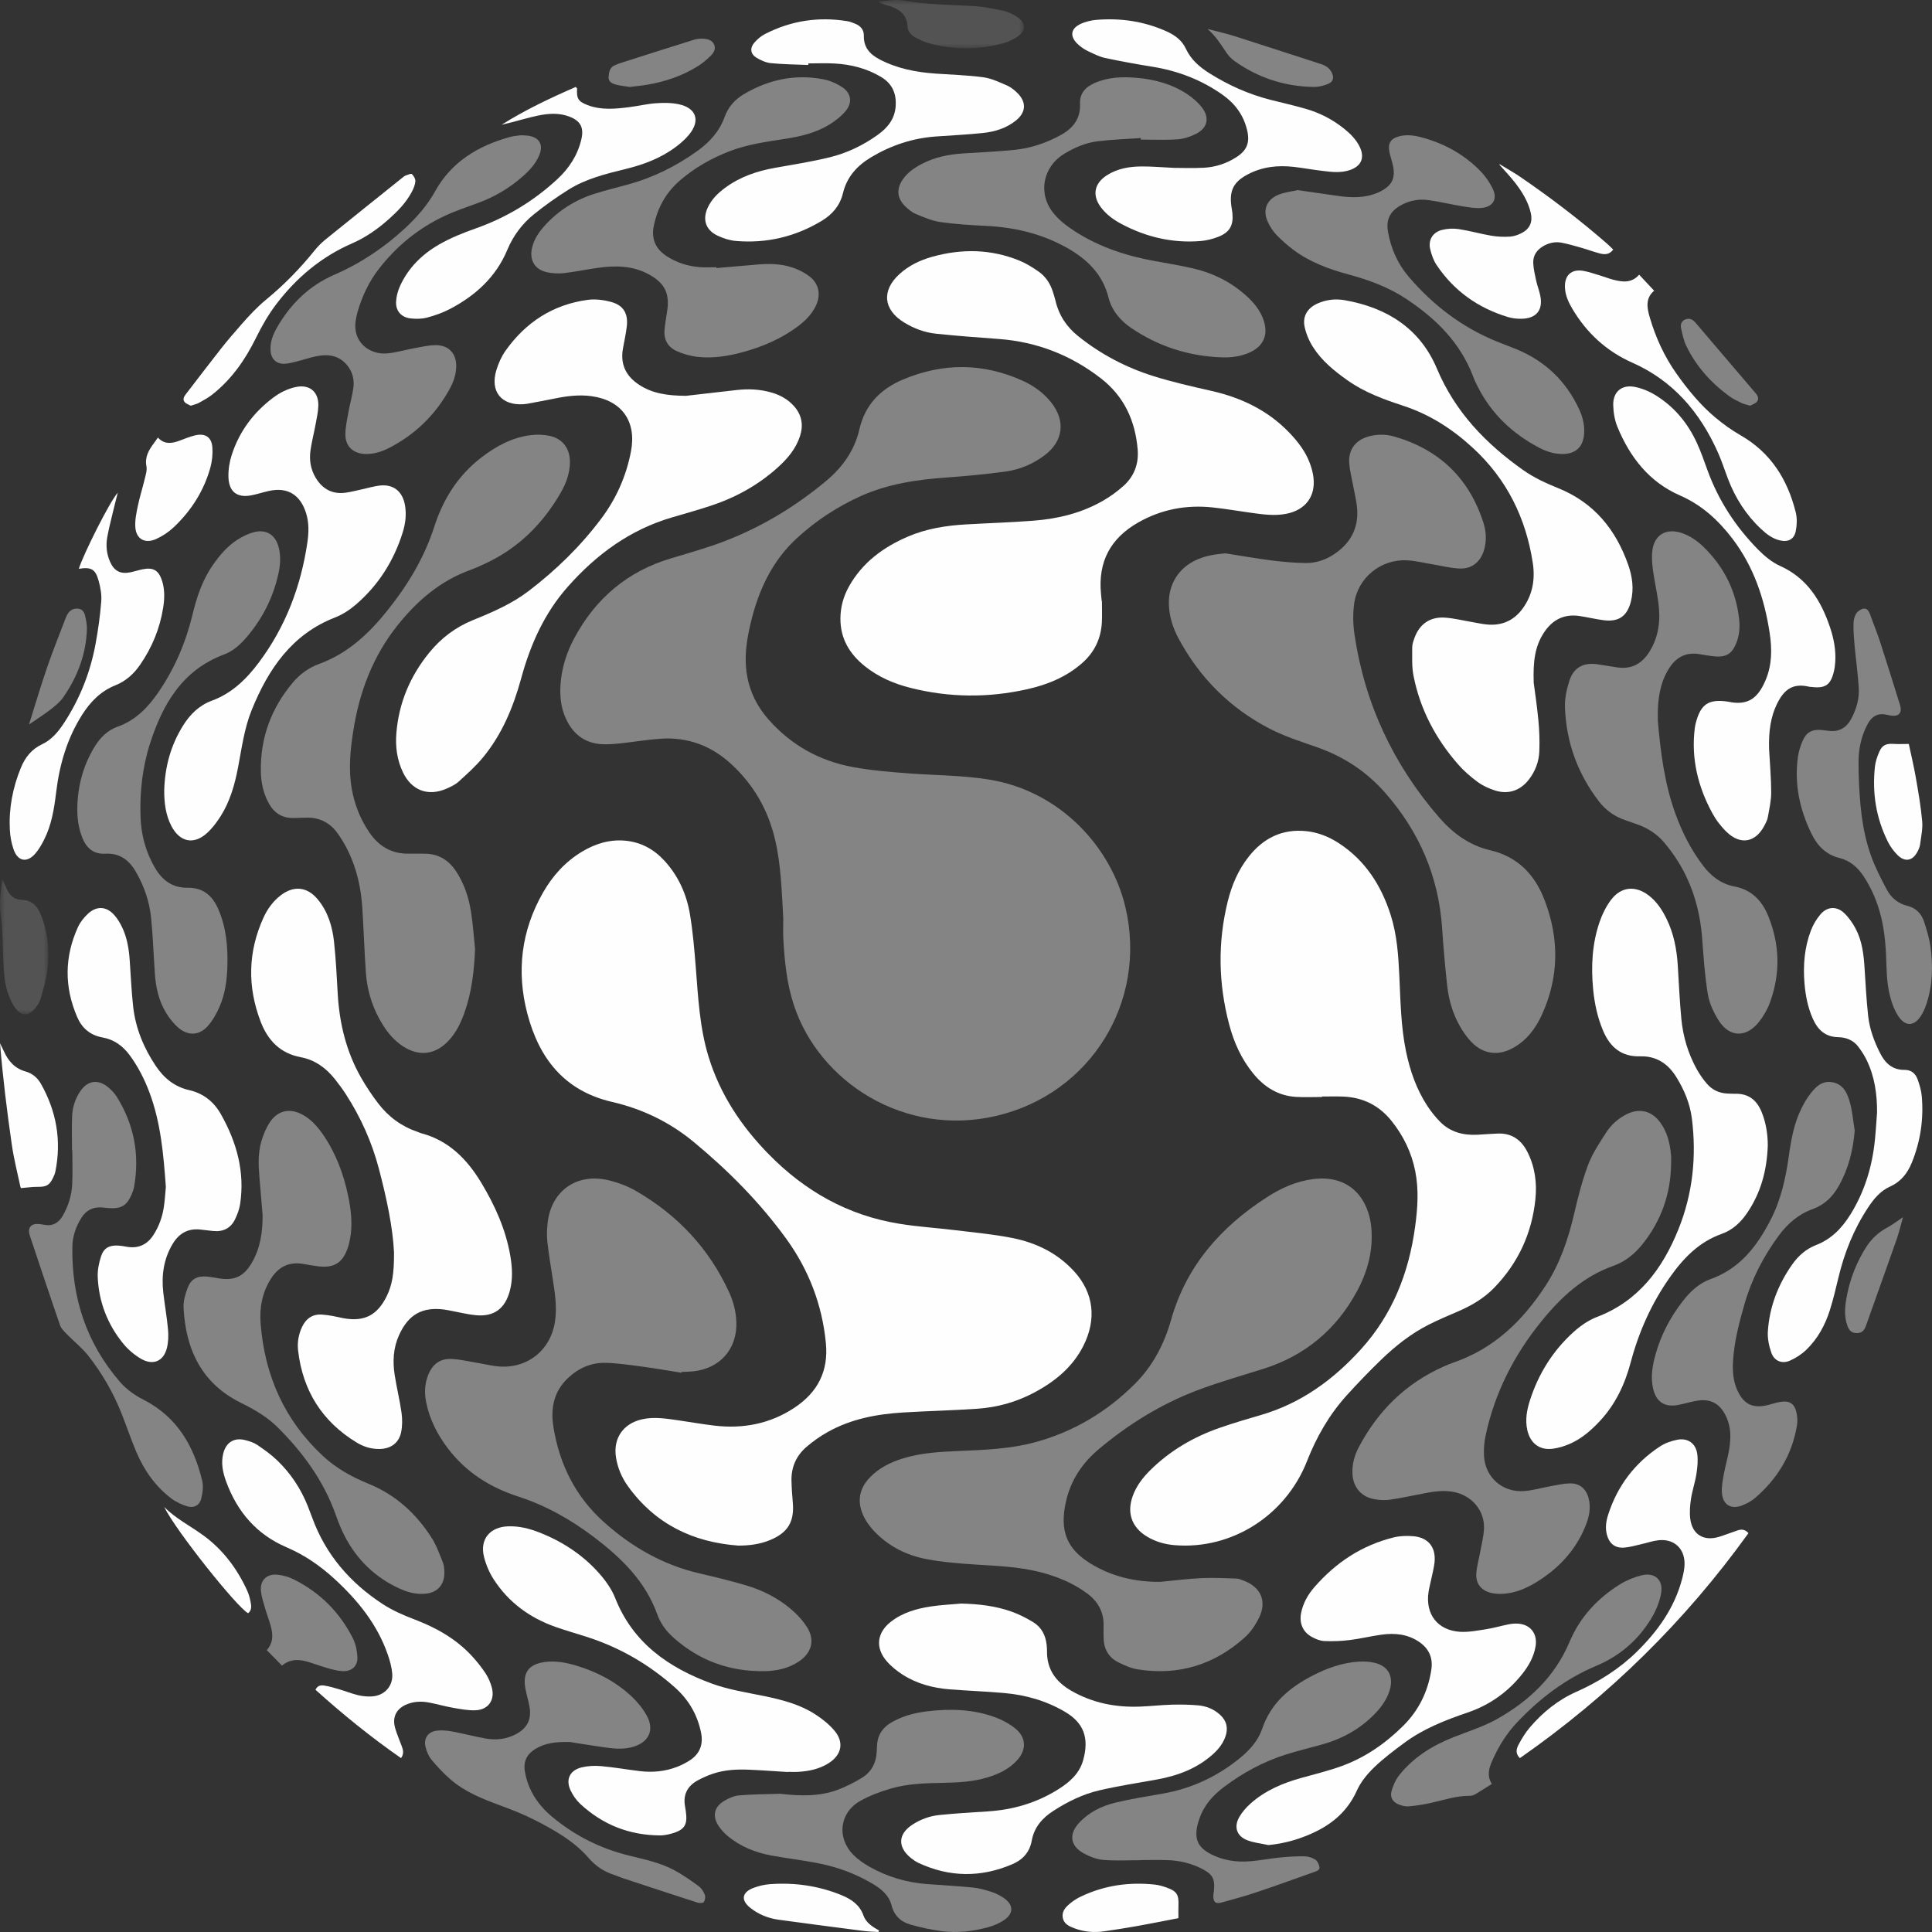
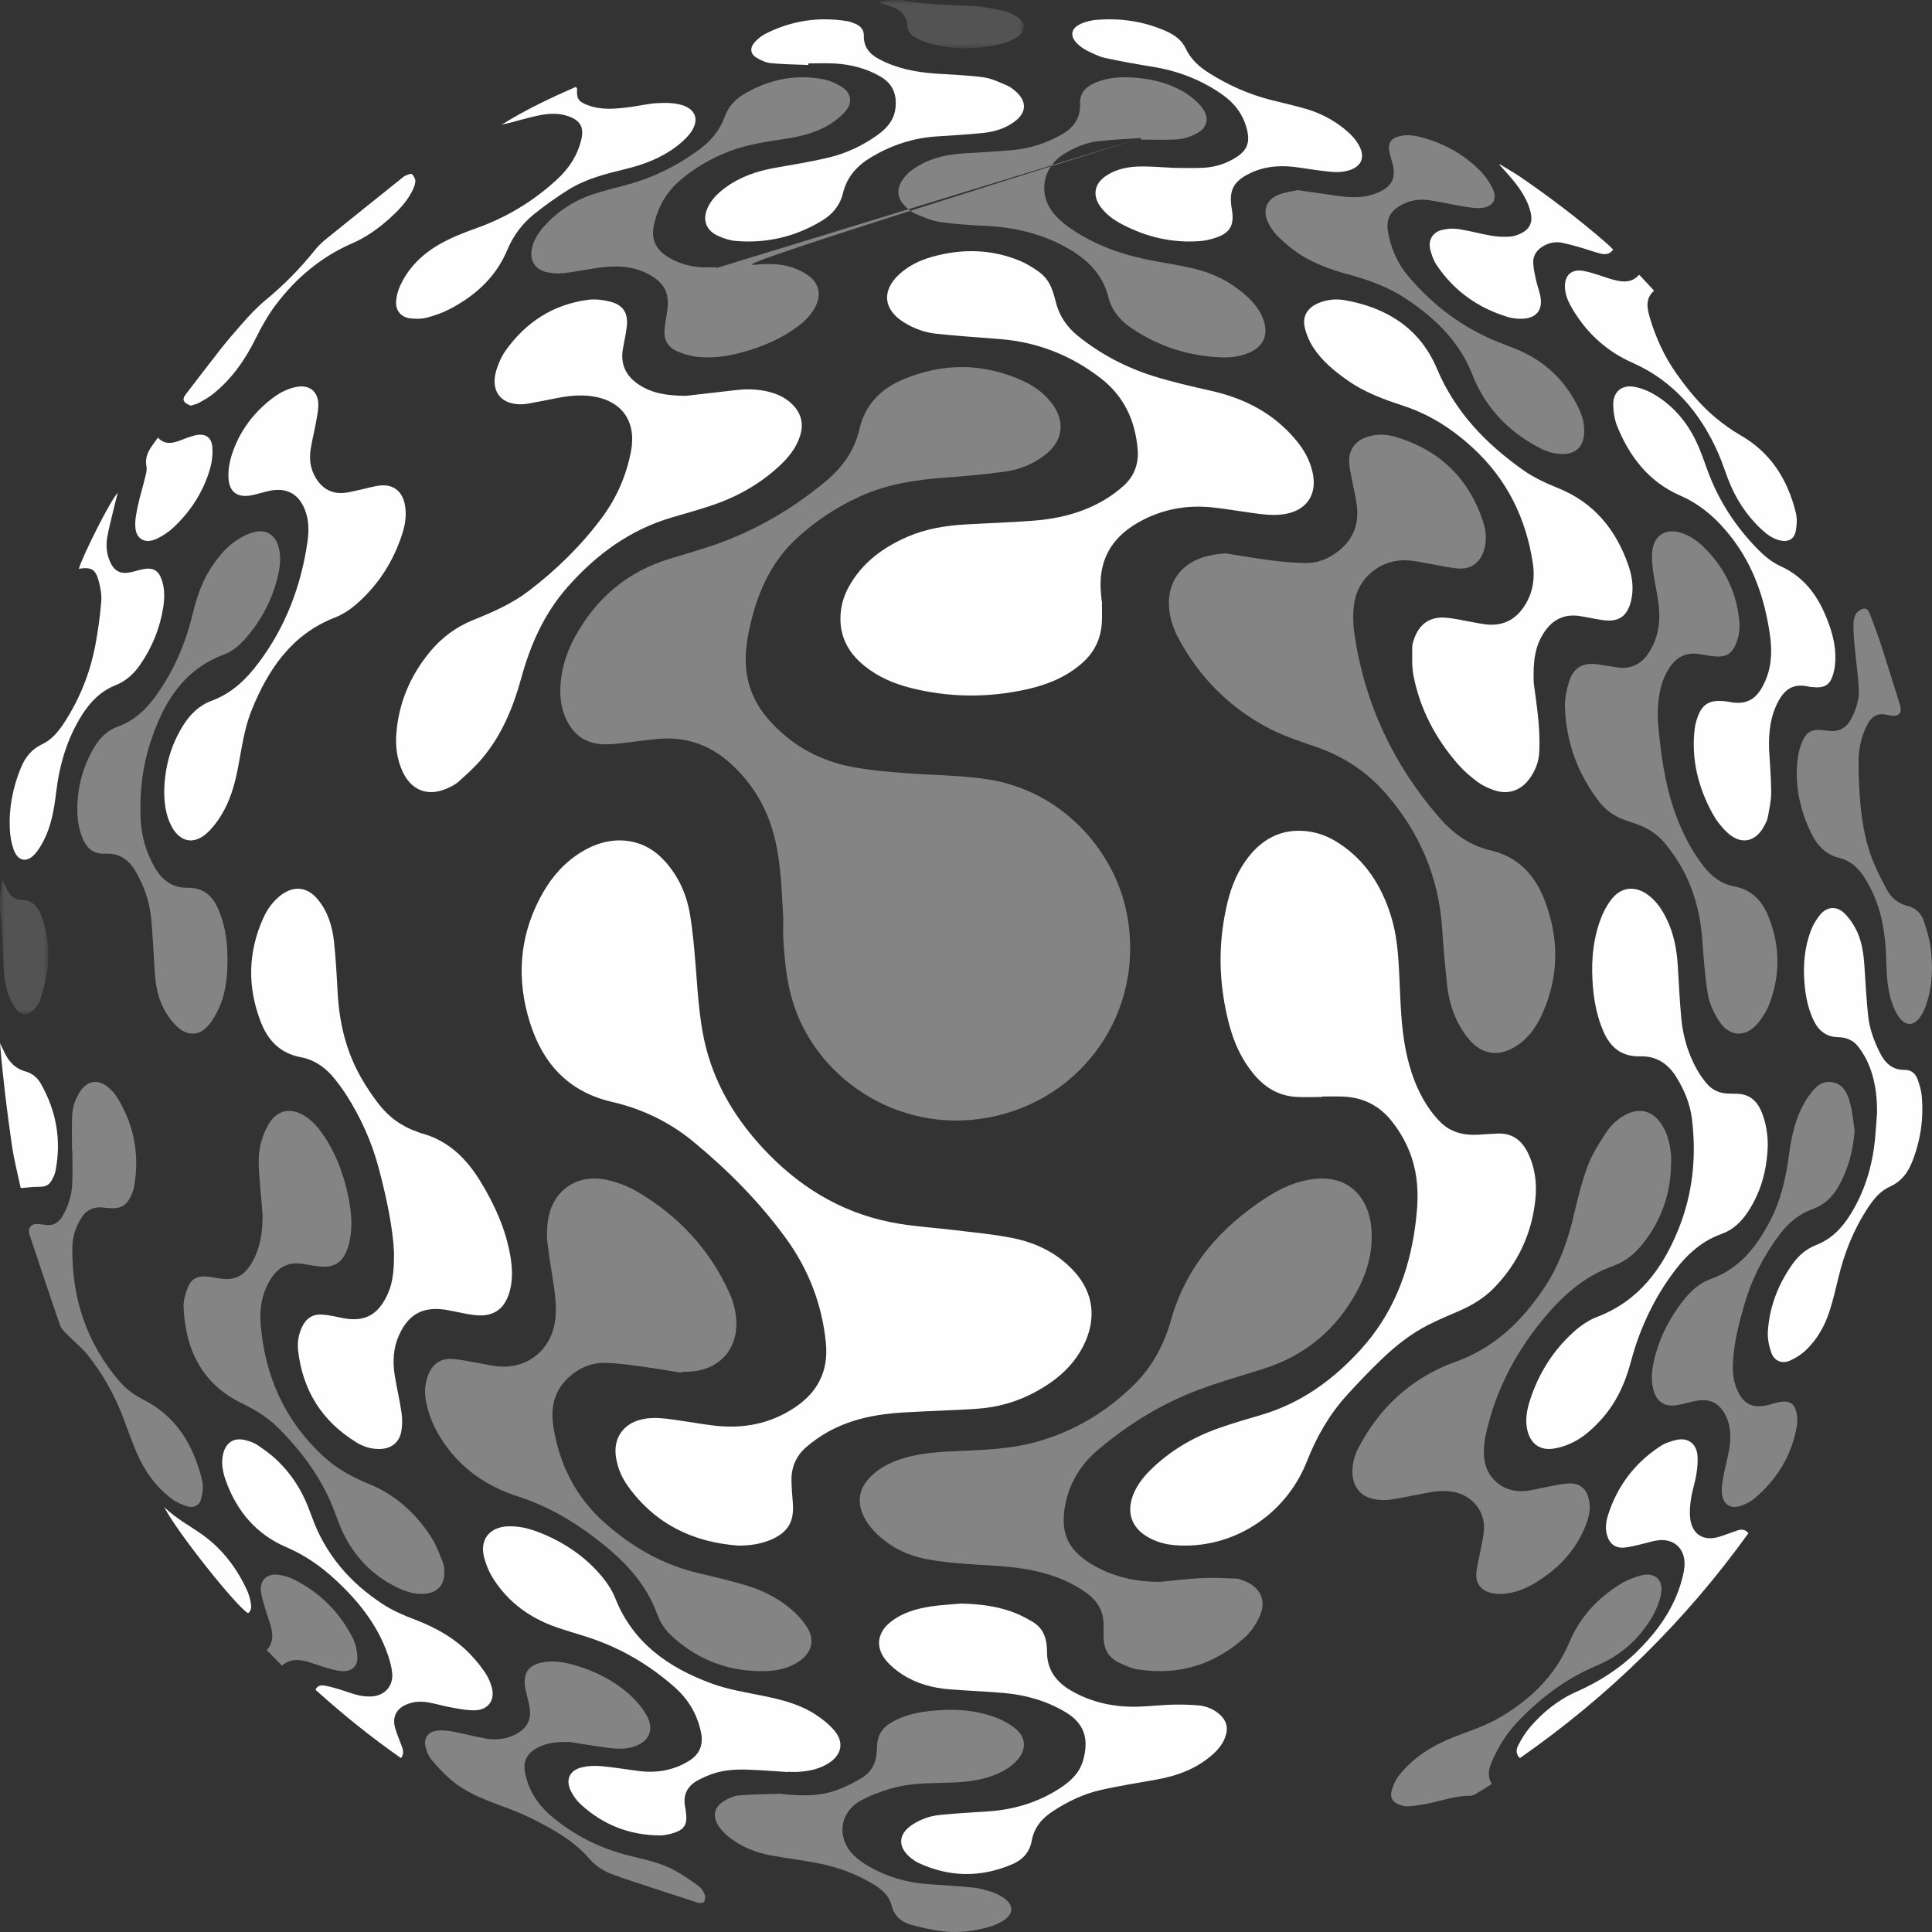
<svg xmlns="http://www.w3.org/2000/svg" xmlns:xlink="http://www.w3.org/1999/xlink" width="200" height="200" viewBox="0 0 200 200">
  <rect x="0" y="0" width="200" height="200" fill="#333333" stroke="none" />
  <defs>
    <polygon id="a" points="0 0 15 0 15 5 0 5" />
    <polygon id="c" points="0 0 5 0 5 14 0 14" />
  </defs>
  <g fill="none" fill-rule="evenodd">
    <path fill="#FEFEFE" d="M81.084,95.063 C80.923,92.346 80.864,89.624 80.245,86.956 C79.533,83.891 78.049,81.272 75.73,79.127 C73.641,77.195 71.183,76.269 68.341,76.476 C66.968,76.575 65.607,76.804 64.236,76.954 C63.659,77.016 63.074,77.059 62.495,77.046 C60.738,77.007 59.474,76.167 58.686,74.609 C57.982,73.218 57.897,71.739 58.088,70.225 C58.275,68.752 58.751,67.366 59.448,66.064 C61.663,61.93 64.982,59.119 69.518,57.783 C70.722,57.43 71.926,57.068 73.121,56.685 C77.703,55.218 81.803,52.882 85.491,49.813 C87.208,48.383 88.463,46.638 88.966,44.437 C89.551,41.889 91.165,40.255 93.501,39.276 C97.645,37.541 101.789,37.56 105.891,39.427 C107.016,39.938 108.009,40.656 108.793,41.631 C110.34,43.553 110.086,45.672 108.117,47.147 C106.942,48.026 105.603,48.597 104.168,48.801 C102.11,49.092 100.033,49.285 97.957,49.433 C94.913,49.65 91.929,50.087 89.116,51.35 C86.692,52.439 84.502,53.878 82.539,55.668 C79.902,58.074 78.5,61.152 77.698,64.549 C77.34,66.069 77.089,67.602 77.237,69.18 C77.424,71.204 78.218,72.953 79.548,74.469 C81.876,77.12 84.814,78.76 88.26,79.401 C90.181,79.758 92.145,79.916 94.096,80.062 C96.873,80.268 99.662,80.255 102.425,80.706 C109.833,81.92 115.076,87.786 116.512,93.949 C118.789,103.717 112.89,113.248 103.107,115.523 C93.621,117.73 84.79,112.006 82.175,104.03 C81.444,101.801 81.217,99.493 81.089,97.171 C81.051,96.47 81.084,95.766 81.084,95.063" opacity=".4" />
    <path fill="#FEFEFE" d="M76.432 160C71.707 159.654 67.821 157.751 65.019 153.872 64.369 152.972 63.937 151.962 63.765 150.856 63.46 148.888 64.515 147.36 66.472 146.924 67.736 146.643 68.982 146.856 70.229 147.033 71.476 147.21 72.718 147.436 73.969 147.582 76.942 147.926 79.718 147.396 82.242 145.727 84.666 144.12 85.777 141.918 85.495 139.026 85.107 135.051 83.718 131.441 81.376 128.213 78.649 124.459 75.397 121.18 71.816 118.217 69.338 116.166 66.504 114.797 63.38 114.075 58.41 112.931 55.807 109.553 54.594 104.943 53.446 100.577 53.95 96.352 56.216 92.393 57.202 90.671 58.504 89.22 60.226 88.178 61.596 87.351 63.075 86.883 64.698 87.025 66.338 87.168 67.687 87.908 68.785 89.105 70.234 90.686 71.079 92.579 71.425 94.654 71.725 96.454 71.879 98.279 72.024 100.1 72.272 103.229 72.42 106.363 73.351 109.398 74.542 113.281 76.718 116.555 79.54 119.447 83.289 123.289 87.754 125.822 93.105 126.684 95.042 126.998 97.011 127.118 98.96 127.357 100.911 127.596 102.875 127.774 104.799 128.157 107.253 128.646 109.449 129.709 111.176 131.59 113.254 133.852 113.521 136.588 112.158 139.305 111.047 141.518 109.208 143.019 107.049 144.165 105.208 145.146 103.224 145.694 101.149 145.834 98.603 146.008 96.051 146.064 93.504 146.218 90.781 146.383 88.127 146.879 85.716 148.224 84.919 148.666 84.156 149.205 83.467 149.799 82.419 150.705 81.899 151.897 81.934 153.29 81.952 154.052 82.007 154.811 82.072 155.57 82.242 157.538 81.551 158.674 79.698 159.435 78.658 159.862 77.566 160 76.432 160M136.859 113.559C135.955 113.559 135.048 113.606 134.147 113.549 132.32 113.435 130.883 112.54 129.732 111.128 128.512 109.635 127.735 107.914 127.245 106.055 126.125 101.819 126.043 97.565 127.098 93.304 127.515 91.621 128.187 90.046 129.266 88.682 130.794 86.747 132.751 85.787 135.219 86.04 136.443 86.166 137.564 86.614 138.594 87.285 141.314 89.057 142.975 91.631 143.957 94.7 144.62 96.765 144.76 98.911 144.86 101.061 144.982 103.667 145.021 106.282 145.553 108.851 145.968 110.851 146.63 112.755 147.746 114.466 148.128 115.051 148.571 115.608 149.057 116.106 150.127 117.204 151.482 117.544 152.963 117.465 153.656 117.429 154.349 117.371 155.043 117.345 156.467 117.288 157.463 117.971 158.108 119.23 158.9 120.78 159.119 122.447 158.943 124.153 158.577 127.698 157.15 130.75 154.689 133.297 153.632 134.39 152.361 135.141 150.987 135.734 149.96 136.18 148.925 136.612 147.925 137.116 146.068 138.05 144.445 139.338 142.952 140.782 141.728 141.966 140.541 143.197 139.398 144.462 137.601 146.452 136.287 148.743 135.3 151.256 133.08 156.909 127.493 160.433 121.613 159.957 120.575 159.873 119.591 159.591 118.695 159.04 117.136 158.083 116.633 156.579 117.267 154.846 117.647 153.814 118.292 152.971 119.054 152.214 121.123 150.16 123.576 148.738 126.298 147.795 127.698 147.312 129.119 146.89 130.54 146.478 134.675 145.269 138.019 142.845 140.901 139.659 144.151 136.065 145.839 131.781 146.49 127.01 146.753 125.087 146.889 123.163 146.505 121.235 146.119 119.297 145.283 117.581 144.063 116.053 142.769 114.43 141.079 113.595 139.032 113.517 138.308 113.489 137.582 113.512 136.859 113.512L136.859 113.559ZM114.07 62.223C114.07 62.959 114.103 63.698 114.063 64.431 113.972 66.105 113.305 67.511 112.035 68.63 110.395 70.078 108.437 70.879 106.34 71.348 102.301 72.254 98.261 72.224 94.245 71.206 92.526 70.772 90.915 70.08 89.521 68.96 87.951 67.701 86.997 66.115 87 64.055 87.002 62.866 87.304 61.746 87.887 60.707 89.271 58.236 91.423 56.654 93.974 55.553 95.895 54.725 97.933 54.404 100.007 54.286 102.345 54.151 104.689 54.081 107.025 53.898 109.536 53.702 111.962 53.112 114.166 51.846 114.933 51.405 115.669 50.873 116.325 50.28 117.413 49.295 117.892 48.013 117.772 46.547 117.527 43.564 116.373 41.027 113.956 39.16 110.855 36.762 107.347 35.389 103.419 35.093 101.238 34.93 99.054 34.774 96.88 34.543 95.709 34.419 94.6 34 93.59 33.381 91.431 32.056 91.241 30.078 93.11 28.374 94.087 27.485 95.253 26.928 96.513 26.578 99.574 25.726 102.611 25.775 105.573 26.997 106.248 27.276 106.884 27.678 107.488 28.094 108.244 28.617 108.733 29.361 109.003 30.242 109.094 30.536 109.195 30.827 109.263 31.125 109.605 32.623 110.408 33.829 111.597 34.786 113.927 36.661 116.543 38.036 119.385 38.93 121.35 39.547 123.369 40.004 125.382 40.459 128.526 41.17 131.312 42.506 133.547 44.871 134.399 45.771 135.142 46.75 135.582 47.917 135.766 48.402 135.908 48.914 135.969 49.427 136.202 51.411 135.129 52.803 133.145 53.19 131.936 53.427 130.748 53.253 129.557 53.091 128.213 52.909 126.877 52.67 125.529 52.529 122.819 52.242 120.262 52.714 117.863 54.067 114.938 55.717 113.651 58.172 113.976 61.488 114.001 61.733 114.022 61.977 114.046 62.222 114.053 62.222 114.061 62.223 114.07 62.223" />
    <path fill="#FEFEFE" d="M126.862 57.282C128.448 57.531 130.029 57.811 131.62 58.015 132.789 58.163 133.973 58.267 135.149 58.283 136.262 58.3 137.3 57.936 138.222 57.293 139.918 56.115 140.699 54.496 140.469 52.436 140.382 51.654 140.184 50.883 140.043 50.108 139.91 49.392 139.726 48.678 139.671 47.955 139.567 46.561 140.324 45.556 141.665 45.184 142.566 44.933 143.482 44.94 144.366 45.198 148.99 46.54 152.08 49.5 153.558 54.099 153.85 55.006 153.908 55.947 153.642 56.887 153.279 58.171 152.376 58.923 151.046 58.853 150.115 58.803 149.194 58.565 148.27 58.413 147.401 58.271 146.539 58.054 145.667 58.007 142.935 57.856 140.526 59.823 140.176 62.539 140.046 63.549 140.06 64.611 140.208 65.621 141.26 72.815 144.226 79.139 148.981 84.624 150.407 86.267 152.114 87.514 154.258 88.015 157.131 88.687 158.887 90.544 159.903 93.2 161.418 97.157 161.393 101.103 159.645 104.984 158.985 106.448 158.045 107.714 156.594 108.503 155.084 109.325 153.558 109.13 152.348 107.896 151.866 107.406 151.459 106.817 151.118 106.217 150.392 104.934 149.978 103.527 149.817 102.069 149.596 100.078 149.42 98.079 149.287 96.08 148.927 90.727 146.916 86.084 143.391 82.069 141.463 79.875 139.115 78.331 136.362 77.362 134.706 76.78 133.01 76.245 131.456 75.445 127.328 73.316 124.165 70.147 121.974 66.038 121.414 64.987 121.057 63.86 121.005 62.649 120.915 60.493 122.009 58.739 124.002 57.892 124.911 57.507 125.865 57.363 126.862 57.282M120.089 163.753C121.528 163.617 122.967 163.434 124.41 163.364 125.603 163.307 126.801 163.375 127.995 163.413 128.234 163.42 128.475 163.525 128.705 163.609 130.533 164.29 131.185 165.765 130.322 167.498 129.961 168.225 129.474 168.948 128.876 169.489 125.725 172.331 122.016 173.482 117.794 172.816 117.112 172.708 116.441 172.411 115.812 172.103 114.784 171.604 114.271 170.733 114.248 169.587 114.241 169.159 114.232 168.73 114.243 168.302 114.279 166.865 113.65 165.767 112.513 164.93 111.028 163.837 109.351 163.165 107.574 162.721 105.38 162.174 103.13 162.102 100.887 161.955 99.201 161.845 97.503 161.707 95.85 161.387 93.823 160.993 92.002 160.072 90.552 158.57 90.069 158.071 89.635 157.477 89.353 156.85 88.716 155.431 88.94 154.1 90.04 152.954 90.981 151.97 92.158 151.387 93.438 150.986 95.307 150.401 97.245 150.292 99.186 150.21 101.863 150.096 104.544 150.007 107.152 149.299 111.137 148.216 114.557 146.172 117.466 143.275 119.342 141.41 120.525 139.124 121.233 136.62 122.811 131.042 126.374 127.022 131.146 123.936 132.601 122.995 134.171 122.289 135.919 122.061 139.933 121.548 141.721 124.339 141.959 127.093 142.164 129.425 141.59 131.595 140.494 133.633 138.348 137.626 135.111 140.338 130.755 141.711 128.438 142.443 126.091 143.1 123.826 143.968 120.122 145.39 116.783 147.464 113.747 150.015 112.052 151.441 110.87 153.194 110.366 155.361 109.633 158.513 110.48 160.36 112.861 161.836 115.073 163.206 117.496 163.766 120.089 163.753M70.537 142.105C69.207 141.894 67.879 141.659 66.544 141.48 65.269 141.31 63.989 141.116 62.708 141.081 61.209 141.042 59.898 141.618 58.799 142.654 57.29 144.077 56.983 145.848 57.3 147.78 57.934 151.632 59.587 154.945 62.544 157.59 65.427 160.169 68.681 162.023 72.485 162.897 74.066 163.259 75.646 163.649 77.203 164.106 78.892 164.606 80.466 165.39 81.816 166.52 82.486 167.081 83.112 167.75 83.568 168.486 84.382 169.802 84.015 171.104 82.725 171.98 81.648 172.712 80.411 172.978 79.143 172.998 75.556 173.058 72.393 171.916 69.714 169.524 68.975 168.865 68.38 168.066 68.048 167.139 66.81 163.681 64.313 161.263 61.466 159.107 59.078 157.298 56.504 155.846 53.645 154.92 50.738 153.977 48.266 152.425 46.399 149.983 45.289 148.531 44.471 146.948 44.113 145.148 43.923 144.198 43.961 143.268 44.315 142.361 44.755 141.227 45.559 140.61 46.775 140.679 47.747 140.733 48.709 140.97 49.676 141.131 50.311 141.235 50.94 141.395 51.58 141.452 54.571 141.71 56.975 139.805 57.444 136.856 57.693 135.292 57.431 133.761 57.193 132.227 57.003 130.991 56.794 129.76 56.659 128.52 56.59 127.89 56.621 127.238 56.689 126.606 57.046 123.297 59.683 121.403 62.955 122.17 63.956 122.405 64.966 122.783 65.852 123.296 70.162 125.787 73.419 129.265 75.487 133.792 75.933 134.769 76.195 135.806 76.228 136.887 76.308 139.657 74.533 141.672 71.748 141.963 71.352 142.004 70.952 142.005 70.554 142.026 70.548 142.053 70.543 142.079 70.537 142.105" opacity=".4" />
    <path fill="#FEFEFE" d="M71.008,40.976 C72.517,40.803 74.391,40.59 76.265,40.375 C77.486,40.235 78.695,40.294 79.881,40.639 C80.775,40.898 81.568,41.34 82.195,42.044 C82.998,42.945 83.185,43.985 82.824,45.122 C82.401,46.449 81.533,47.469 80.526,48.379 C78.482,50.229 76.118,51.524 73.513,52.377 C72.212,52.802 70.895,53.174 69.583,53.557 C65.235,54.824 61.748,57.381 58.771,60.747 C56.343,63.493 54.908,66.725 53.953,70.218 C53.14,73.195 51.973,76.013 49.997,78.41 C49.245,79.322 48.352,80.12 47.474,80.916 C47.122,81.234 46.658,81.45 46.216,81.644 C44.318,82.47 42.627,81.838 41.721,79.968 C41.093,78.667 40.916,77.276 41.035,75.851 C41.297,72.737 42.464,69.993 44.422,67.578 C45.66,66.053 47.176,64.912 48.994,64.179 C51.001,63.367 52.985,62.508 54.724,61.182 C57.552,59.025 60.082,56.559 62.224,53.71 C63.787,51.632 64.826,49.301 65.318,46.732 C65.914,43.623 64.374,41.447 61.241,41.013 C59.928,40.83 58.634,41.005 57.346,41.27 C56.423,41.46 55.496,41.625 54.569,41.799 C54.449,41.821 54.328,41.833 54.205,41.842 C51.901,42.001 50.702,40.52 51.391,38.293 C51.605,37.602 51.911,36.904 52.325,36.317 C54.418,33.359 57.244,31.524 60.845,31.041 C61.633,30.934 62.494,31.046 63.268,31.258 C64.531,31.604 65.031,32.443 64.889,33.756 C64.803,34.545 64.619,35.323 64.483,36.104 C64.197,37.746 64.822,38.968 66.188,39.851 C67.547,40.731 69.065,40.962 71.008,40.976" />
-     <path fill="#FEFEFE" d="M49.181,98.257 C49.083,100.509 48.833,102.714 48.078,104.84 C47.708,105.881 47.23,106.866 46.475,107.691 C45.089,109.207 43.345,109.417 41.645,108.266 C40.827,107.712 40.189,106.978 39.662,106.147 C38.615,104.489 38.017,102.671 37.878,100.723 C37.716,98.471 37.653,96.211 37.505,93.958 C37.372,91.932 36.942,89.967 36.054,88.131 C35.751,87.503 35.39,86.894 34.99,86.322 C34.182,85.167 33.064,84.587 31.639,84.649 C31.215,84.667 30.789,84.675 30.365,84.681 C29.224,84.694 28.398,84.18 27.84,83.183 C27.26,82.144 27.022,81.011 27.002,79.842 C26.943,76.368 28.081,73.313 30.304,70.667 C31.042,69.789 31.963,69.119 33.031,68.731 C36.001,67.649 38.187,65.596 40.121,63.177 C42.215,60.559 43.924,57.732 44.956,54.525 C45.879,51.659 47.413,49.227 49.806,47.377 C51.346,46.188 53.02,45.277 54.974,45.042 C55.596,44.968 56.254,44.992 56.868,45.115 C58.221,45.388 59,46.415 59,47.807 C59,48.971 58.605,50.036 58.038,51.017 C56.178,54.242 53.643,56.756 50.246,58.334 C49.75,58.562 49.252,58.796 48.74,58.982 C45.604,60.107 43.193,62.172 41.14,64.751 C38.58,67.966 37.196,71.656 36.569,75.679 C36.26,77.647 36.067,79.614 36.405,81.601 C36.687,83.252 37.286,84.771 38.222,86.154 C39.215,87.621 40.568,88.418 42.367,88.371 C42.883,88.358 43.4,88.374 43.916,88.372 C45.34,88.368 46.417,88.998 47.2,90.178 C48.043,91.446 48.514,92.866 48.752,94.349 C48.961,95.641 49.043,96.954 49.181,98.257" opacity=".4" />
    <path fill="#FEFEFE" d="M40.788 129.649C40.67 127.08 40.02 124.017 39.221 120.983 38.497 118.227 37.343 115.662 35.807 113.28 35.459 112.74 35.075 112.224 34.677 111.721 33.756 110.559 32.595 109.715 31.147 109.445 29.012 109.045 27.727 107.711 26.979 105.752 25.597 102.135 25.664 98.54 27.271 95.004 27.681 94.103 28.254 93.308 29.042 92.697 30.392 91.65 31.798 91.78 32.894 93.104 33.944 94.371 34.409 95.907 34.581 97.514 34.771 99.285 34.859 101.068 34.959 102.848 35.133 105.935 35.844 108.867 37.377 111.554 37.907 112.481 38.503 113.379 39.152 114.225 40.214 115.613 41.575 116.615 43.234 117.173 43.349 117.212 43.457 117.273 43.574 117.303 46.424 118.051 48.338 119.971 49.823 122.442 51.24 124.796 52.359 127.271 52.828 130.009 53.03 131.196 53.097 132.397 52.79 133.582 52.301 135.463 51.158 136.324 49.269 136.151 48.43 136.074 47.603 135.859 46.772 135.707 46.504 135.658 46.238 135.596 45.969 135.562 43.703 135.272 42.276 136.085 41.313 138.202 40.706 139.537 40.638 140.94 40.86 142.36 41.065 143.664 41.385 144.949 41.568 146.257 41.659 146.913 41.657 147.616 41.526 148.262 41.298 149.366 40.47 149.959 39.362 149.998 38.487 150.026 37.67 149.787 36.937 149.339 33.38 147.182 31.343 143.997 30.86 139.812 30.763 138.979 30.9 138.153 31.261 137.382 31.68 136.488 32.36 136.013 33.355 136.085 33.716 136.112 34.077 136.166 34.434 136.228 34.82 136.296 35.202 136.401 35.587 136.467 37.724 136.845 39.066 136.149 40.034 134.175 40.58 133.061 40.807 131.881 40.788 129.649M158.77 70.686C158.88 71.55 159.112 73.06 159.254 74.578 159.355 75.638 159.392 76.711 159.35 77.774 159.307 78.859 158.926 79.865 158.24 80.734 157.364 81.845 156.141 82.263 154.781 81.835 154.144 81.634 153.504 81.343 152.969 80.952 152.232 80.41 151.523 79.795 150.925 79.108 148.606 76.448 147.003 73.409 146.325 69.95 146.139 69.006 146.197 68.011 146.191 67.038 146.189 66.713 146.305 66.377 146.417 66.063 146.938 64.6 148.035 63.827 149.598 63.937 150.547 64.006 151.482 64.241 152.422 64.401 152.909 64.484 153.392 64.592 153.883 64.643 155.459 64.804 156.722 64.252 157.647 62.967 158.672 61.54 158.931 59.94 158.671 58.254 157.955 53.61 155.985 49.603 152.475 46.369 150.366 44.426 148.018 42.908 145.272 42.008 143.247 41.344 141.251 40.618 139.495 39.373 138.131 38.409 136.837 37.358 135.934 35.945 135.531 35.315 135.217 34.585 135.059 33.857 134.815 32.745 135.342 31.885 136.392 31.417 137.287 31.019 138.247 30.907 139.203 31.076 143.587 31.848 147.004 34.009 148.752 38.167 150.626 42.626 153.809 45.933 157.684 48.667 158.775 49.438 160.032 50.022 161.283 50.525 165.014 52.027 167.27 54.82 168.553 58.474 168.979 59.691 169.159 60.966 168.831 62.26 168.444 63.79 167.571 64.409 165.997 64.203 165.173 64.095 164.361 63.898 163.539 63.773 161.884 63.519 160.664 64.178 159.786 65.552 158.907 66.926 158.691 68.447 158.77 70.686" />
    <path fill="#FEFEFE" d="M172.99,120.585 C172.93,123.609 171.979,126.328 170.09,128.721 C169.275,129.754 168.278,130.59 167.027,131.035 C163.902,132.143 161.615,134.259 159.585,136.758 C156.705,140.3 154.71,144.24 153.774,148.686 C153.637,149.336 153.594,150.021 153.623,150.686 C153.724,152.939 155.565,154.552 157.843,154.349 C158.763,154.268 159.665,154.003 160.578,153.838 C161.216,153.724 161.856,153.575 162.499,153.56 C163.512,153.536 164.176,154.094 164.445,155.067 C164.737,156.124 164.482,157.132 164.077,158.1 C163.037,160.589 161.257,162.452 158.948,163.845 C157.963,164.439 156.906,164.882 155.74,164.98 C155.313,165.019 154.867,165.004 154.45,164.918 C153.376,164.697 152.759,163.97 152.827,162.896 C152.874,162.141 153.099,161.4 153.231,160.65 C153.376,159.842 153.595,159.034 153.623,158.22 C153.685,156.352 152.357,154.812 150.494,154.448 C149.497,154.251 148.519,154.383 147.541,154.569 C146.324,154.797 145.114,155.071 143.891,155.249 C143.35,155.329 142.77,155.289 142.23,155.187 C140.901,154.936 140.082,153.944 140.008,152.614 C139.951,151.609 140.209,150.663 140.671,149.791 C142.654,146.048 145.524,143.196 149.472,141.451 C149.783,141.316 150.095,141.176 150.416,141.067 C154.635,139.632 157.607,136.747 159.968,133.141 C161.467,130.851 162.33,128.326 162.945,125.689 C163.347,123.969 163.778,122.242 164.398,120.591 C164.843,119.408 165.578,118.316 166.269,117.239 C166.766,116.461 167.46,115.832 168.299,115.389 C169.683,114.661 170.978,114.963 171.887,116.223 C172.612,117.226 172.88,118.38 172.985,119.579 C173.015,119.911 172.99,120.25 172.99,120.585" opacity=".4" />
    <path fill="#FEFEFE" d="M183,118.583 C182.909,121.208 182.266,123.466 180.909,125.498 C180.232,126.513 179.378,127.326 178.233,127.73 C175.869,128.565 174.242,130.262 172.835,132.27 C170.96,134.939 169.651,137.866 168.812,141.024 C168.209,143.298 167.233,145.374 165.616,147.106 C164.718,148.068 163.735,148.924 162.532,149.455 C161.959,149.707 161.338,149.898 160.721,149.976 C159.36,150.148 158.402,149.389 158.103,148.028 C157.87,146.971 158.063,145.944 158.38,144.958 C159.266,142.201 160.764,139.813 162.897,137.887 C163.606,137.248 164.442,136.664 165.32,136.33 C169.604,134.7 172.098,131.351 173.744,127.271 C175.23,123.593 175.644,119.711 175.138,115.756 C174.941,114.221 174.346,112.815 173.537,111.506 C172.674,110.107 171.454,109.304 169.799,109.352 C167.883,109.407 166.696,108.442 165.965,106.73 C165.372,105.338 165.061,103.883 164.919,102.387 C164.698,100.05 164.813,97.734 165.567,95.504 C165.846,94.679 166.248,93.856 166.764,93.164 C167.799,91.781 169.29,91.643 170.658,92.683 C171.5,93.322 172.065,94.184 172.524,95.123 C173.275,96.654 173.582,98.294 173.686,99.987 C173.798,101.817 173.878,103.65 174.052,105.473 C174.228,107.314 174.755,109.069 175.651,110.689 C175.944,111.218 176.298,111.722 176.688,112.179 C177.242,112.831 177.977,113.168 178.833,113.204 C179.103,113.214 179.375,113.233 179.645,113.227 C180.988,113.199 181.851,113.866 182.357,115.098 C182.843,116.277 183.001,117.508 183,118.583" />
    <path fill="#FEFEFE" d="M171.62,74.632 C171.902,77.881 172.311,81.1 173.421,84.191 C174.121,86.137 175.049,87.965 176.308,89.619 C177.136,90.707 178.172,91.503 179.545,91.766 C181.337,92.108 182.409,93.244 183.057,94.846 C184.246,97.784 184.314,100.765 183.24,103.741 C182.974,104.476 182.559,105.198 182.069,105.81 C180.749,107.46 179.009,107.394 177.897,105.613 C177.385,104.796 176.949,103.851 176.793,102.912 C176.484,101.043 176.356,99.141 176.216,97.247 C176.007,94.385 175.259,91.693 173.747,89.236 C173.315,88.533 172.815,87.861 172.284,87.227 C171.538,86.338 170.58,85.724 169.48,85.335 C169.074,85.192 168.668,85.047 168.259,84.908 C167.144,84.532 166.224,83.879 165.515,82.953 C163.315,80.085 162.137,76.834 162.004,73.245 C161.97,72.319 162.176,71.346 162.468,70.457 C162.921,69.082 163.921,68.563 165.362,68.763 C166.065,68.862 166.763,69.001 167.465,69.097 C168.918,69.294 169.978,68.692 170.737,67.486 C171.739,65.894 171.917,64.152 171.668,62.344 C171.515,61.222 171.258,60.113 171.111,58.99 C171.022,58.326 170.969,57.636 171.054,56.976 C171.256,55.383 172.459,54.664 174.004,55.149 C174.907,55.434 175.673,55.958 176.339,56.606 C178.47,58.676 179.725,61.182 180.039,64.134 C180.127,64.965 180.058,65.791 179.74,66.578 C179.299,67.671 178.698,68.053 177.519,67.952 C176.968,67.904 176.42,67.794 175.872,67.709 C174.568,67.509 173.587,67.993 172.862,69.068 C171.971,70.394 171.687,71.885 171.622,73.437 C171.606,73.834 171.62,74.233 171.62,74.632" opacity=".4" />
    <path fill="#FEFEFE" d="M99.491,166 C101.287,166.043 103.055,166.236 104.744,166.844 C105.514,167.118 106.258,167.502 106.957,167.927 C107.818,168.454 108.246,169.291 108.349,170.288 C108.37,170.5 108.389,170.713 108.386,170.927 C108.363,172.797 109.285,174.089 110.866,175.007 C113.08,176.292 115.484,176.764 118.018,176.666 C119.121,176.624 120.221,176.496 121.323,176.467 C122.239,176.442 123.161,176.46 124.072,176.542 C124.908,176.621 125.676,176.94 126.307,177.519 C126.99,178.147 127.158,178.901 126.856,179.768 C126.598,180.506 126.123,181.097 125.545,181.613 C123.892,183.086 121.907,183.828 119.756,184.214 C117.768,184.57 115.768,184.88 113.802,185.336 C112.093,185.73 110.52,186.51 109.043,187.461 C107.888,188.205 107.05,189.169 106.803,190.557 C106.589,191.747 105.86,192.531 104.787,192.987 C101.54,194.373 98.298,194.346 95.087,192.85 C94.812,192.722 94.554,192.545 94.317,192.355 C92.888,191.218 92.954,189.842 94.488,188.864 C95.325,188.328 96.255,187.989 97.237,187.89 C98.882,187.724 100.535,187.62 102.185,187.52 C104.839,187.359 107.313,186.641 109.562,185.221 C110.722,184.49 111.733,183.614 112.124,182.229 C112.79,179.872 112.146,178.328 110.265,177.218 C108.303,176.059 106.165,175.452 103.909,175.258 C102.047,175.096 100.176,175.027 98.313,174.881 C96.579,174.745 94.921,174.304 93.447,173.364 C92.837,172.974 92.247,172.499 91.779,171.952 C90.59,170.566 90.781,169.006 92.223,167.882 C93.44,166.932 94.889,166.523 96.384,166.297 C97.411,166.143 98.454,166.096 99.491,166" />
-     <path fill="#FEFEFE" d="M27.184 125.782C27.075 124.471 26.968 123.157 26.854 121.844 26.745 120.586 26.703 119.32 27.068 118.104 27.276 117.409 27.569 116.71 27.973 116.119 28.778 114.946 30 114.701 31.252 115.355 32.161 115.83 32.833 116.579 33.412 117.41 34.736 119.32 35.545 121.454 36.025 123.723 36.349 125.26 36.531 126.81 36.213 128.373 36.165 128.614 36.11 128.853 36.033 129.086 35.503 130.707 34.616 131.288 32.951 131.091 32.413 131.027 31.877 130.922 31.341 130.834 29.936 130.606 28.859 131.123 28.084 132.316 27.145 133.759 26.847 135.367 26.982 137.058 27.415 142.448 29.475 147.05 33.436 150.726 34.817 152.009 36.424 152.896 38.144 153.596 40.932 154.73 43.07 156.664 44.682 159.194 45.182 159.979 45.505 160.888 45.854 161.763 45.985 162.091 46.001 162.483 46 162.844 45.998 164.065 45.276 164.853 44.072 164.978 43.146 165.072 42.267 164.858 41.431 164.481 38.882 163.336 36.96 161.494 35.669 158.991 35.307 158.291 35.016 157.542 34.749 156.795 33.499 153.288 31.37 150.383 28.784 147.796 27.674 146.685 26.348 145.915 24.95 145.226 20.907 143.235 19.213 139.731 19.003 135.358 18.971 134.683 19.183 133.957 19.427 133.313 19.769 132.407 20.408 132.074 21.371 132.147 21.821 132.183 22.266 132.276 22.714 132.345 24.28 132.582 25.238 132.132 26.055 130.743 26.953 129.215 27.194 127.533 27.184 125.782M118.091 14.291C116.594 14.397 115.089 14.443 113.603 14.629 112.377 14.782 111.238 15.273 110.18 15.914 107.927 17.283 107.402 20.083 109.101 22.123 109.694 22.835 110.474 23.433 111.263 23.941 113.795 25.575 116.613 26.5 119.575 27.029 120.874 27.261 122.176 27.482 123.462 27.773 125.503 28.235 127.334 29.138 128.906 30.522 129.74 31.257 130.453 32.089 130.813 33.163 131.322 34.677 130.783 35.877 129.305 36.516 128.384 36.916 127.402 37.032 126.417 36.993 123.02 36.86 119.901 35.854 117.095 33.946 115.945 33.163 115.09 32.137 114.746 30.777 114.14 28.391 112.561 26.846 110.472 25.665 107.845 24.183 105.015 23.524 102.024 23.381 100.461 23.304 98.891 23.21 97.346 22.987 96.482 22.862 95.643 22.495 94.825 22.157 94.414 21.988 94.037 21.68 93.714 21.365 92.847 20.52 92.777 19.553 93.464 18.564 93.946 17.867 94.626 17.396 95.361 17.003 96.711 16.28 98.177 15.982 99.696 15.883 101.473 15.766 103.255 15.693 105.027 15.514 106.722 15.341 108.321 14.8 109.817 13.976 111.1 13.269 111.867 12.271 111.803 10.747 111.758 9.657 112.379 9 113.333 8.585 114.729 7.977 116.2 7.93 117.679 8.058 119.538 8.217 121.316 8.7 122.884 9.733 123.461 10.114 124.015 10.593 124.432 11.137 125.249 12.202 124.998 13.266 123.795 13.865 123.205 14.16 122.527 14.38 121.872 14.426 120.622 14.512 119.359 14.451 118.101 14.451 118.098 14.397 118.094 14.345 118.091 14.291M74.159 27.75C75.553 27.629 76.946 27.514 78.339 27.389 79.59 27.277 80.84 27.292 82.038 27.696 82.634 27.895 83.224 28.187 83.729 28.559 84.769 29.324 85.014 30.474 84.463 31.641 84.026 32.571 83.302 33.266 82.486 33.866 80.824 35.085 78.961 35.879 76.983 36.429 75.416 36.864 73.825 37.122 72.206 36.942 71.467 36.861 70.713 36.644 70.035 36.337 69.164 35.943 68.71 35.184 68.789 34.199 68.844 33.536 68.958 32.876 69.061 32.219 69.346 30.408 68.829 29.338 67.24 28.442 65.53 27.478 63.695 27.47 61.829 27.736 60.686 27.898 59.554 28.138 58.409 28.27 57.844 28.336 57.247 28.31 56.691 28.197 55.359 27.928 54.769 26.942 55.083 25.627 55.293 24.746 55.787 24.021 56.384 23.362 57.827 21.774 59.583 20.665 61.631 20.033 62.733 19.692 63.853 19.411 64.967 19.109 67.609 18.394 70.016 17.196 72.229 15.6 73.49 14.69 74.483 13.578 75.019 12.09 75.382 11.084 76.06 10.315 76.976 9.767 79.525 8.242 82.269 7.653 85.201 8.201 85.896 8.33 86.603 8.64 87.194 9.031 88.114 9.638 88.263 10.623 87.556 11.472 87.083 12.042 86.462 12.528 85.826 12.916 84.429 13.763 82.857 14.13 81.254 14.379 79.333 14.678 77.401 14.937 75.571 15.638 73.653 16.375 71.887 17.371 70.338 18.724 68.913 19.967 68.06 21.539 67.682 23.382 67.396 24.773 67.896 25.816 69.078 26.561 70.101 27.206 71.228 27.557 72.426 27.655 72.998 27.702 73.579 27.664 74.157 27.664 74.158 27.692 74.158 27.721 74.159 27.75" opacity=".4" />
+     <path fill="#FEFEFE" d="M27.184 125.782C27.075 124.471 26.968 123.157 26.854 121.844 26.745 120.586 26.703 119.32 27.068 118.104 27.276 117.409 27.569 116.71 27.973 116.119 28.778 114.946 30 114.701 31.252 115.355 32.161 115.83 32.833 116.579 33.412 117.41 34.736 119.32 35.545 121.454 36.025 123.723 36.349 125.26 36.531 126.81 36.213 128.373 36.165 128.614 36.11 128.853 36.033 129.086 35.503 130.707 34.616 131.288 32.951 131.091 32.413 131.027 31.877 130.922 31.341 130.834 29.936 130.606 28.859 131.123 28.084 132.316 27.145 133.759 26.847 135.367 26.982 137.058 27.415 142.448 29.475 147.05 33.436 150.726 34.817 152.009 36.424 152.896 38.144 153.596 40.932 154.73 43.07 156.664 44.682 159.194 45.182 159.979 45.505 160.888 45.854 161.763 45.985 162.091 46.001 162.483 46 162.844 45.998 164.065 45.276 164.853 44.072 164.978 43.146 165.072 42.267 164.858 41.431 164.481 38.882 163.336 36.96 161.494 35.669 158.991 35.307 158.291 35.016 157.542 34.749 156.795 33.499 153.288 31.37 150.383 28.784 147.796 27.674 146.685 26.348 145.915 24.95 145.226 20.907 143.235 19.213 139.731 19.003 135.358 18.971 134.683 19.183 133.957 19.427 133.313 19.769 132.407 20.408 132.074 21.371 132.147 21.821 132.183 22.266 132.276 22.714 132.345 24.28 132.582 25.238 132.132 26.055 130.743 26.953 129.215 27.194 127.533 27.184 125.782M118.091 14.291C116.594 14.397 115.089 14.443 113.603 14.629 112.377 14.782 111.238 15.273 110.18 15.914 107.927 17.283 107.402 20.083 109.101 22.123 109.694 22.835 110.474 23.433 111.263 23.941 113.795 25.575 116.613 26.5 119.575 27.029 120.874 27.261 122.176 27.482 123.462 27.773 125.503 28.235 127.334 29.138 128.906 30.522 129.74 31.257 130.453 32.089 130.813 33.163 131.322 34.677 130.783 35.877 129.305 36.516 128.384 36.916 127.402 37.032 126.417 36.993 123.02 36.86 119.901 35.854 117.095 33.946 115.945 33.163 115.09 32.137 114.746 30.777 114.14 28.391 112.561 26.846 110.472 25.665 107.845 24.183 105.015 23.524 102.024 23.381 100.461 23.304 98.891 23.21 97.346 22.987 96.482 22.862 95.643 22.495 94.825 22.157 94.414 21.988 94.037 21.68 93.714 21.365 92.847 20.52 92.777 19.553 93.464 18.564 93.946 17.867 94.626 17.396 95.361 17.003 96.711 16.28 98.177 15.982 99.696 15.883 101.473 15.766 103.255 15.693 105.027 15.514 106.722 15.341 108.321 14.8 109.817 13.976 111.1 13.269 111.867 12.271 111.803 10.747 111.758 9.657 112.379 9 113.333 8.585 114.729 7.977 116.2 7.93 117.679 8.058 119.538 8.217 121.316 8.7 122.884 9.733 123.461 10.114 124.015 10.593 124.432 11.137 125.249 12.202 124.998 13.266 123.795 13.865 123.205 14.16 122.527 14.38 121.872 14.426 120.622 14.512 119.359 14.451 118.101 14.451 118.098 14.397 118.094 14.345 118.091 14.291C75.553 27.629 76.946 27.514 78.339 27.389 79.59 27.277 80.84 27.292 82.038 27.696 82.634 27.895 83.224 28.187 83.729 28.559 84.769 29.324 85.014 30.474 84.463 31.641 84.026 32.571 83.302 33.266 82.486 33.866 80.824 35.085 78.961 35.879 76.983 36.429 75.416 36.864 73.825 37.122 72.206 36.942 71.467 36.861 70.713 36.644 70.035 36.337 69.164 35.943 68.71 35.184 68.789 34.199 68.844 33.536 68.958 32.876 69.061 32.219 69.346 30.408 68.829 29.338 67.24 28.442 65.53 27.478 63.695 27.47 61.829 27.736 60.686 27.898 59.554 28.138 58.409 28.27 57.844 28.336 57.247 28.31 56.691 28.197 55.359 27.928 54.769 26.942 55.083 25.627 55.293 24.746 55.787 24.021 56.384 23.362 57.827 21.774 59.583 20.665 61.631 20.033 62.733 19.692 63.853 19.411 64.967 19.109 67.609 18.394 70.016 17.196 72.229 15.6 73.49 14.69 74.483 13.578 75.019 12.09 75.382 11.084 76.06 10.315 76.976 9.767 79.525 8.242 82.269 7.653 85.201 8.201 85.896 8.33 86.603 8.64 87.194 9.031 88.114 9.638 88.263 10.623 87.556 11.472 87.083 12.042 86.462 12.528 85.826 12.916 84.429 13.763 82.857 14.13 81.254 14.379 79.333 14.678 77.401 14.937 75.571 15.638 73.653 16.375 71.887 17.371 70.338 18.724 68.913 19.967 68.06 21.539 67.682 23.382 67.396 24.773 67.896 25.816 69.078 26.561 70.101 27.206 71.228 27.557 72.426 27.655 72.998 27.702 73.579 27.664 74.157 27.664 74.158 27.692 74.158 27.721 74.159 27.75" opacity=".4" />
    <path fill="#FEFEFE" d="M17 81.826C17.067 79.359 17.687 77.133 18.953 75.108 19.687 73.93 20.638 73.009 21.933 72.533 23.994 71.774 25.498 70.319 26.803 68.572 29.557 64.886 31.152 60.71 31.821 56.144 31.968 55.136 31.997 54.113 31.685 53.116 31.084 51.205 29.761 50.404 27.861 50.818 27.245 50.952 26.642 51.154 26.024 51.275 24.535 51.563 23.675 50.901 23.647 49.34 23.632 48.585 23.761 47.791 23.995 47.073 24.791 44.63 26.265 42.676 28.287 41.161 28.999 40.628 29.782 40.239 30.65 40.059 32.033 39.772 32.986 40.546 32.953 41.983 32.939 42.623 32.792 43.263 32.676 43.897 32.51 44.806 32.274 45.703 32.143 46.615 31.998 47.615 32.155 48.587 32.683 49.466 33.404 50.662 34.449 51.194 35.811 51 36.375 50.919 36.928 50.771 37.487 50.65 38.074 50.522 38.655 50.349 39.248 50.272 40.711 50.082 41.687 50.848 41.932 52.349 42.084 53.281 41.971 54.204 41.695 55.093 40.769 58.075 39.151 60.604 36.813 62.609 36.175 63.154 35.431 63.632 34.659 63.932 30.233 65.656 27.786 69.234 26.058 73.494 25.291 75.388 25.028 77.419 24.648 79.416 24.307 81.214 23.814 82.962 22.83 84.509 22.424 85.148 21.951 85.775 21.394 86.27 20.032 87.477 18.608 87.159 17.751 85.525 17.134 84.35 16.998 83.067 17 81.826M81.555 183.439C80.226 183.357 78.9 183.257 77.571 183.2 76.299 183.146 75.028 183.2 73.81 183.612 73.259 183.799 72.716 184.034 72.207 184.317 71.15 184.901 70.695 185.799 70.916 187 70.971 187.299 71.012 187.603 71.039 187.904 71.12 188.832 70.825 189.359 69.933 189.679 69.417 189.863 68.852 190.004 68.31 190 65.139 189.986 62.385 188.886 60.079 186.751 59.662 186.365 59.314 185.86 59.07 185.347 58.531 184.212 58.985 183.254 60.22 182.956 60.868 182.801 61.573 182.769 62.238 182.83 63.561 182.947 64.873 183.18 66.192 183.341 67.534 183.506 68.852 183.388 70.115 182.894 70.543 182.726 70.96 182.514 71.349 182.27 72.441 181.588 72.825 180.596 72.572 179.357 72.194 177.502 71.28 175.937 69.858 174.677 67.252 172.366 64.299 170.618 60.964 169.522 59.821 169.146 58.657 168.823 57.522 168.424 54.848 167.482 52.66 165.887 51.123 163.521 50.664 162.815 50.316 161.999 50.109 161.186 49.642 159.346 50.711 158.062 52.622 158.003 53.727 157.97 54.775 158.226 55.786 158.622 58.15 159.544 60.245 160.895 61.933 162.768 62.641 163.552 63.304 164.463 63.686 165.433 65.519 170.077 69.22 172.655 73.718 174.295 75.415 174.913 77.244 175.195 79.026 175.56 80.916 175.95 82.775 176.418 84.403 177.473 85.117 177.934 85.81 178.488 86.358 179.128 87.411 180.359 87.14 181.671 85.755 182.541 84.816 183.128 83.761 183.35 82.669 183.419 82.298 183.443 81.926 183.422 81.555 183.422L81.555 183.439Z" />
    <path fill="#FEFEFE" d="M8.001,83.632 C8.044,81.339 8.619,79.196 9.836,77.234 C10.406,76.316 11.155,75.59 12.187,75.221 C14.064,74.551 15.339,73.212 16.423,71.624 C18.097,69.171 19.235,66.497 19.928,63.626 C20.365,61.82 20.942,60.071 22.015,58.522 C22.722,57.5 23.518,56.549 24.576,55.872 C25.09,55.545 25.661,55.256 26.248,55.099 C27.546,54.747 28.51,55.354 28.846,56.646 C29.087,57.563 29.02,58.49 28.82,59.394 C28.279,61.845 27.181,64.03 25.543,65.945 C24.894,66.704 24.158,67.393 23.213,67.744 C18.883,69.354 16.856,72.88 15.547,76.92 C14.748,79.388 14.457,81.973 14.548,84.58 C14.611,86.423 15.08,88.158 16.006,89.773 C16.77,91.105 17.83,91.925 19.441,91.902 C21.008,91.879 21.976,92.7 22.579,94.071 C23.419,95.982 23.599,97.993 23.538,100.04 C23.497,101.461 23.305,102.874 22.741,104.188 C22.43,104.912 22.025,105.634 21.505,106.222 C20.654,107.182 19.506,107.255 18.517,106.433 C17.983,105.991 17.531,105.408 17.171,104.811 C16.423,103.573 16.126,102.187 16.029,100.759 C15.899,98.855 15.833,96.946 15.646,95.048 C15.475,93.318 14.911,91.689 14.021,90.177 C13.321,88.99 12.343,88.3 10.909,88.374 C9.67,88.441 8.946,87.794 8.517,86.711 C8.124,85.718 7.989,84.689 8.001,83.632" opacity=".4" />
-     <path fill="#FEFEFE" d="M131.305 191C130.571 190.84 129.803 190.767 129.11 190.497 128.023 190.073 127.705 189.127 128.286 188.107 128.582 187.587 129 187.112 129.448 186.71 130.956 185.361 132.767 184.591 134.691 184.056 136.093 183.662 137.517 183.32 138.883 182.824 141.32 181.94 143.418 180.482 145.257 178.659 146.867 177.063 147.821 175.114 148.168 172.866 148.362 171.615 147.922 170.649 146.882 169.95 145.701 169.157 144.384 169.033 143.03 169.218 141.917 169.37 140.82 169.643 139.707 169.779 138.839 169.886 137.953 169.918 137.079 169.88 136.646 169.86 136.191 169.67 135.799 169.455 134.864 168.946 134.482 168.019 134.692 166.968 134.895 165.951 135.394 165.075 136.06 164.307 138.279 161.753 140.987 159.961 144.28 159.151 144.916 158.996 145.611 158.973 146.268 159.025 147.853 159.147 148.668 160.165 148.501 161.749 148.443 162.294 148.298 162.829 148.186 163.367 148.089 163.847 147.956 164.32 147.882 164.803 147.534 167.103 148.823 168.781 151.15 168.924 152.044 168.975 152.959 168.794 153.853 168.654 154.632 168.532 155.394 168.306 156.167 168.15 156.462 168.09 156.771 168.063 157.071 168.074 158.405 168.127 159.184 169.097 158.963 170.423 158.781 171.51 158.256 172.437 157.586 173.284 156.089 175.174 154.194 176.508 151.919 177.283 149.64 178.062 147.4 178.932 145.438 180.373 144.336 181.183 143.231 182.01 142.249 182.959 141.539 183.644 140.864 184.467 140.463 185.361 139.334 187.874 137.328 189.261 134.885 190.174 133.74 190.602 132.561 190.879 131.305 191M17.169 122.868C16.926 119.48 16.641 116.23 15.485 113.127 14.971 111.748 14.31 110.437 13.428 109.238 12.723 108.284 11.819 107.61 10.621 107.399 9.328 107.169 8.481 106.424 7.991 105.286 6.649 102.177 6.665 99.057 8.07 95.972 8.304 95.458 8.692 94.975 9.113 94.584 10.006 93.758 11.012 93.814 11.821 94.716 12.164 95.098 12.438 95.561 12.658 96.025 13.16 97.09 13.344 98.236 13.427 99.398 13.543 101.01 13.605 102.626 13.787 104.229 14.038 106.448 14.876 108.476 16.125 110.343 16.959 111.591 18.054 112.501 19.569 112.845 21.07 113.187 22.143 114.06 22.87 115.349 24.51 118.252 25.36 121.325 24.855 124.657 24.775 125.19 24.571 125.72 24.336 126.211 23.889 127.146 23.097 127.544 22.042 127.431 21.608 127.381 21.174 127.33 20.739 127.283 19.435 127.142 18.515 127.697 17.871 128.774 16.933 130.339 16.704 132.039 16.903 133.806 17.047 135.077 17.277 136.341 17.392 137.613 17.45 138.244 17.431 138.909 17.285 139.518 16.948 140.916 15.845 141.393 14.586 140.655 13.905 140.255 13.264 139.711 12.768 139.107 11.123 137.097 10.229 134.771 10.116 132.202 10.085 131.49 10.24 130.741 10.461 130.055 10.747 129.179 11.325 128.885 12.27 128.943 12.549 128.961 12.828 129.009 13.104 129.06 14.327 129.281 15.242 128.844 15.892 127.831 16.447 126.967 16.792 126.019 16.951 125.017 17.069 124.266 17.107 123.503 17.169 122.868" />
    <path fill="#FEFEFE" d="M134.341,19.682 C135.839,19.898 137.178,20.098 138.517,20.283 C139.651,20.438 140.787,20.503 141.908,20.195 C142.232,20.107 142.556,19.993 142.854,19.842 C144.138,19.196 144.501,18.401 144.168,17.007 C144.069,16.594 143.931,16.189 143.842,15.775 C143.638,14.834 143.958,14.324 144.903,14.094 C145.772,13.885 146.626,14.056 147.452,14.297 C149.646,14.933 151.591,16.028 153.188,17.645 C153.735,18.198 154.211,18.873 154.543,19.571 C155.033,20.598 154.549,21.41 153.402,21.524 C152.745,21.587 152.059,21.464 151.397,21.356 C150.215,21.165 149.048,20.877 147.863,20.713 C146.868,20.576 145.897,20.758 145.01,21.254 C143.892,21.876 143.466,22.739 143.684,23.99 C143.99,25.73 144.686,27.315 145.839,28.662 C148.338,31.581 151.327,33.874 154.929,35.345 C155.638,35.635 156.364,35.893 157.07,36.189 C160.005,37.422 162.126,39.484 163.458,42.333 C163.862,43.197 164.081,44.111 163.972,45.074 C163.833,46.301 163.075,46.975 161.823,46.999 C160.934,47.016 160.115,46.757 159.348,46.356 C156.584,44.905 154.416,42.858 152.999,40.08 C152.82,39.728 152.644,39.371 152.507,39.002 C151.19,35.486 148.658,32.99 145.581,30.946 C143.745,29.726 141.703,28.98 139.586,28.408 C137.552,27.861 135.598,27.135 133.902,25.87 C133.268,25.397 132.669,24.864 132.119,24.294 C131.766,23.928 131.483,23.471 131.262,23.012 C130.68,21.8 131.08,20.677 132.338,20.162 C133.004,19.889 133.755,19.816 134.341,19.682" opacity=".4" />
    <path fill="#FEFEFE" d="M183.135,77.546 C183.219,79.095 183.353,80.571 183.353,82.047 C183.353,82.899 183.154,83.753 183.004,84.598 C182.953,84.894 182.801,85.179 182.66,85.45 C181.744,87.209 180.2,87.513 178.761,86.143 C178.171,85.582 177.649,84.897 177.259,84.18 C175.769,81.438 175.052,78.517 175.444,75.375 C175.47,75.161 175.517,74.949 175.574,74.741 C176.075,72.908 176.862,72.378 178.721,72.611 C178.783,72.618 178.843,72.626 178.904,72.639 C181.001,73.09 182.001,72.222 182.772,70.414 C183.446,68.832 183.448,67.18 183.193,65.505 C182.649,61.953 181.537,58.639 179.325,55.744 C177.861,53.826 176.148,52.268 173.917,51.293 C170.724,49.898 168.735,47.341 167.437,44.195 C167.151,43.502 167.022,42.704 167.001,41.948 C166.963,40.582 167.859,39.799 169.197,40.045 C169.93,40.181 170.672,40.484 171.314,40.872 C173.286,42.063 174.711,43.779 175.67,45.871 C176.093,46.791 176.421,47.757 176.769,48.71 C177.908,51.828 179.683,54.543 181.995,56.89 C182.655,57.558 183.426,58.202 184.269,58.582 C187.083,59.85 188.519,62.184 189.451,64.961 C189.835,66.106 190.059,67.285 189.986,68.503 C189.965,68.838 189.923,69.178 189.844,69.505 C189.51,70.904 188.962,71.283 187.551,71.116 C187.46,71.106 187.366,71.109 187.277,71.088 C185.591,70.69 184.671,71.367 183.925,72.925 C183.32,74.191 183.077,75.669 183.135,77.546" />
    <path fill="#FEFEFE" d="M80.761 185.689C82.78 185.922 84.8 185.997 86.726 185.275 87.586 184.953 88.42 184.528 89.204 184.053 90.222 183.435 90.718 182.47 90.762 181.286 90.771 181.072 90.781 180.857 90.794 180.644 90.855 179.616 91.351 178.854 92.239 178.329 93.405 177.64 94.685 177.311 96.016 177.151 98.408 176.864 100.781 176.94 103.06 177.786 103.798 178.061 104.529 178.462 105.133 178.96 106.239 179.87 106.272 181.121 105.318 182.192 104.493 183.117 103.408 183.636 102.242 183.992 100.749 184.448 99.203 184.53 97.654 184.559 95.826 184.594 93.991 184.634 92.23 185.147 91.141 185.465 90.051 185.872 89.066 186.423 86.907 187.627 86.588 190.251 88.34 192.013 88.809 192.487 89.379 192.886 89.963 193.22 91.838 194.292 93.871 194.887 96.034 195.044 97.606 195.161 99.182 195.244 100.75 195.4 101.389 195.465 102.023 195.654 102.639 195.847 103.046 195.975 103.442 196.176 103.803 196.406 105.004 197.176 104.984 198.165 103.743 198.896 103.297 199.159 102.798 199.365 102.298 199.501 100.735 199.932 99.133 200.122 97.523 199.918 96.425 199.781 95.333 199.533 94.267 199.237 93.258 198.956 92.561 198.299 92.291 197.239 92.023 196.184 91.23 195.546 90.339 195.011 88.518 193.925 86.545 193.222 84.463 192.837 82.944 192.556 81.409 192.366 79.889 192.088 78.192 191.782 76.623 191.151 75.296 190.033 74.947 189.74 74.629 189.389 74.381 189.009 73.719 187.998 73.923 187.05 74.97 186.425 75.435 186.146 75.986 185.901 76.514 185.858 77.924 185.739 79.346 185.736 80.761 185.689M192 117.043C191.831 119.085 191.35 120.996 190.348 122.771 189.723 123.88 188.874 124.725 187.654 125.163 186.181 125.688 185.063 126.66 184.147 127.896 182.546 130.067 181.326 132.429 180.584 135.017 180.025 136.962 179.512 138.923 179.401 140.959 179.348 141.948 179.413 142.918 179.816 143.844 180.484 145.376 181.446 145.851 183.065 145.437 183.453 145.336 183.833 145.207 184.225 145.136 185.272 144.946 185.795 145.295 185.994 146.347 186.066 146.732 186.088 147.149 186.025 147.533 185.523 150.597 183.999 153.09 181.656 155.095 181.289 155.405 180.836 155.643 180.384 155.825 179.206 156.3 178.339 155.79 178.251 154.523 178.206 153.893 178.335 153.243 178.449 152.612 178.608 151.738 178.868 150.883 179.009 150.007 179.189 148.878 179.204 147.747 178.702 146.669 178.041 145.248 177.033 144.724 175.491 145.034 174.889 145.153 174.298 145.331 173.694 145.444 172.314 145.704 171.439 145.11 171.127 143.736 170.852 142.531 171.064 141.352 171.384 140.197 171.952 138.163 172.922 136.324 174.223 134.664 174.99 133.682 175.896 132.834 177.083 132.409 180.114 131.326 181.886 129.004 183.285 126.295 184.355 124.221 184.857 121.985 185.176 119.696 185.413 117.993 185.708 116.302 186.485 114.741 186.703 114.302 186.941 113.868 187.229 113.472 187.817 112.664 188.479 111.86 189.613 112.021 190.796 112.186 191.247 113.165 191.512 114.159 191.763 115.096 191.844 116.08 192 117.043" opacity=".4" />
    <path fill="#FEFEFE" d="M83.673 6.727C82.383 6.672 81.089 6.664 79.806 6.538 79.29 6.487 78.758 6.245 78.305 5.971 77.69 5.598 77.606 4.978 78.078 4.43 78.386 4.072 78.769 3.739 79.185 3.525 81.868 2.148 84.71 1.706 87.691 2.189 87.983 2.237 88.273 2.346 88.548 2.462 89.091 2.693 89.44 3.085 89.425 3.705 89.395 4.881 90.033 5.605 91.009 6.123 92.831 7.088 94.798 7.474 96.831 7.617 98.483 7.734 100.144 7.778 101.784 7.998 102.628 8.112 103.446 8.502 104.242 8.847 104.646 9.02 105.013 9.324 105.331 9.638 106.262 10.559 106.221 11.608 105.21 12.441 104.202 13.276 102.98 13.642 101.71 13.772 100.092 13.94 98.464 14.013 96.841 14.132 94.454 14.309 92.247 15.042 90.194 16.27 88.736 17.142 87.669 18.304 87.264 19.993 86.957 21.27 86.18 22.19 85.077 22.855 82.332 24.51 79.355 25.216 76.167 24.943 75.523 24.887 74.862 24.67 74.273 24.39 73.03 23.798 72.69 22.694 73.285 21.446 73.685 20.609 74.333 19.981 75.068 19.44 76.605 18.304 78.357 17.707 80.222 17.376 82.118 17.04 84.025 16.738 85.894 16.282 87.689 15.844 89.351 15.041 90.862 13.96 91.877 13.232 92.622 12.331 92.718 11.009 92.815 9.685 92.369 8.661 91.206 7.964 89.721 7.078 88.096 6.669 86.39 6.573 85.489 6.524 84.583 6.564 83.678 6.564 83.677 6.62 83.674 6.673 83.673 6.727M121.544 17.378C122.28 17.378 123.462 17.426 124.638 17.363 125.83 17.299 126.957 16.929 127.969 16.284 129.106 15.56 129.41 14.743 129.091 13.432 128.719 11.899 127.841 10.716 126.562 9.812 124.379 8.267 121.947 7.337 119.303 6.908 117.665 6.642 116.027 6.351 114.405 6.002 113.793 5.871 113.215 5.566 112.642 5.3 112.317 5.148 112.009 4.94 111.731 4.712 110.629 3.799 110.783 2.861 112.126 2.366 112.548 2.211 113 2.099 113.446 2.061 115.995 1.843 118.454 2.201 120.795 3.263 121.645 3.649 122.357 4.179 122.762 5.046 123.278 6.153 124.154 6.922 125.164 7.561 127.145 8.812 129.261 9.758 131.538 10.338 132.74 10.643 133.95 10.914 135.14 11.256 136.609 11.676 137.95 12.362 139.143 13.323 139.805 13.858 140.405 14.454 140.773 15.234 141.285 16.327 140.923 17.185 139.773 17.593 138.798 17.938 137.799 17.8 136.808 17.678 135.847 17.562 134.895 17.387 133.933 17.276 132.276 17.085 130.671 17.26 129.172 18.05 127.724 18.813 127.261 19.687 127.462 21.286 127.496 21.555 127.557 21.82 127.581 22.089 127.695 23.323 127.298 24.044 126.141 24.505 125.559 24.735 124.925 24.897 124.302 24.95 121.386 25.192 118.651 24.546 116.081 23.179 115.276 22.749 114.542 22.218 113.983 21.484 113.046 20.254 113.257 19.005 114.558 18.161 115.661 17.445 116.917 17.237 118.201 17.23 119.168 17.225 120.135 17.311 121.544 17.378" />
-     <path fill="#FEFEFE" d="M53.952 14C54.266 14.018 54.42 14.019 54.573 14.036 55.813 14.172 56.296 14.951 55.819 16.081 55.458 16.939 54.84 17.617 54.149 18.229 52.788 19.437 51.247 20.359 49.527 20.995 48.349 21.43 47.148 21.826 46.015 22.358 43.306 23.63 41.049 25.482 39.226 27.829 38.169 29.19 37.454 30.73 36.988 32.381 36.923 32.613 36.886 32.855 36.841 33.092 36.412 35.363 38.235 36.795 40.178 36.577 41.089 36.476 41.981 36.21 42.885 36.045 43.609 35.913 44.336 35.742 45.065 35.729 46.423 35.708 47.235 36.571 47.229 37.899 47.225 38.772 46.934 39.572 46.519 40.32 45.065 42.943 42.996 44.964 40.309 46.355 39.541 46.753 38.724 47.018 37.84 46.999 36.613 46.973 35.775 46.247 35.756 45.039 35.743 44.293 35.91 43.54 36.043 42.799 36.195 41.934 36.441 41.085 36.571 40.219 36.69 39.423 36.549 38.646 36.058 37.969 35.233 36.829 34.075 36.613 32.78 36.872 32.091 37.01 31.42 37.244 30.736 37.414 30.32 37.519 29.897 37.636 29.474 37.657 28.63 37.698 28.084 37.188 28.012 36.352 27.935 35.47 28.237 34.671 28.661 33.928 30.056 31.482 31.992 29.575 34.616 28.438 37.349 27.251 39.767 25.627 41.939 23.618 43.158 22.489 44.234 21.256 45.04 19.806 46.732 16.762 49.467 15.108 52.747 14.19 53.186 14.067 53.653 14.046 53.952 14M118.079 192.569C116.783 192.569 115.481 192.645 114.195 192.535 113.499 192.476 112.78 192.188 112.156 191.842 110.793 191.087 110.631 189.866 111.694 188.715 112.722 187.598 114.041 186.953 115.464 186.609 117.075 186.219 118.719 185.964 120.353 185.677 123.334 185.153 125.998 183.919 128.362 181.991 129.371 181.166 130.243 180.192 130.668 178.943 131.573 176.288 133.497 174.699 135.821 173.487 137.34 172.696 138.932 172.121 140.649 172.012 141.183 171.98 141.74 172.009 142.264 172.124 143.705 172.441 144.3 173.547 143.855 174.989 143.565 175.926 143.015 176.696 142.349 177.387 140.803 178.993 138.93 180.011 136.822 180.601 135.598 180.939 134.361 181.236 133.15 181.616 130.821 182.349 128.689 183.498 126.724 184.972 125.581 185.83 124.644 186.862 124.164 188.263 124.076 188.523 123.99 188.79 123.934 189.063 123.66 190.373 124.021 191.2 125.172 191.842 126.516 192.59 127.972 192.802 129.472 192.673 130.494 192.587 131.505 192.387 132.526 192.286 133.364 192.204 134.211 192.152 135.052 192.166 135.427 192.172 135.838 192.306 136.16 192.504 136.373 192.636 136.531 192.973 136.584 193.246 136.651 193.589 136.324 193.69 136.068 193.781 134.072 194.489 132.082 195.212 130.075 195.884 128.9 196.278 127.702 196.603 126.509 196.933 125.812 197.129 125.57 196.903 125.607 196.152 125.613 196.029 125.645 195.909 125.659 195.784 125.795 194.491 125.547 194.023 124.379 193.433 123.279 192.878 122.104 192.605 120.886 192.562 119.952 192.526 119.014 192.554 118.079 192.554L118.079 192.569Z" opacity=".4" />
    <path fill="#FEFEFE" d="M194.312 115.19C194.326 113.281 194.065 111.433 193.22 109.708 192.983 109.225 192.681 108.762 192.354 108.336 191.842 107.667 191.101 107.385 190.298 107.37 188.937 107.345 188.156 106.587 187.643 105.413 187.138 104.262 186.906 103.046 186.801 101.801 186.645 99.937 186.795 98.097 187.458 96.341 187.688 95.732 188.041 95.134 188.464 94.643 189.145 93.853 190.096 93.782 190.863 94.481 191.36 94.937 191.774 95.529 192.094 96.131 192.771 97.412 192.934 98.833 193.022 100.266 193.125 101.899 193.213 103.534 193.39 105.16 193.537 106.527 194.012 107.806 194.632 109.031 195.164 110.081 195.923 110.769 197.161 110.754 197.853 110.747 198.299 111.133 198.517 111.754 198.704 112.292 198.882 112.855 198.935 113.42 199.156 115.814 198.814 118.132 197.907 120.363 197.456 121.471 196.77 122.337 195.653 122.835 194.659 123.279 193.983 124.097 193.392 124.99 191.907 127.233 190.921 129.688 190.301 132.308 190.037 133.425 189.768 134.547 189.422 135.642 188.932 137.191 188.156 138.601 186.986 139.73 186.5 140.199 185.896 140.59 185.28 140.859 184.459 141.213 183.67 140.886 183.37 140.036 183.124 139.34 182.961 138.554 183.008 137.825 183.173 135.288 184.062 132.99 185.515 130.915 186.155 130.004 186.962 129.288 187.999 128.887 189.587 128.271 190.689 127.123 191.572 125.697 193.032 123.335 193.814 120.753 194.091 117.998 194.186 117.065 194.239 116.126 194.312 115.19M41.518 182C38.384 179.824 35.471 177.454 32.66 174.925 32.875 174.445 33.259 174.438 33.602 174.494 34.107 174.576 34.603 174.723 35.094 174.868 35.76 175.066 36.411 175.328 37.085 175.488 37.549 175.599 38.047 175.641 38.522 175.612 39.82 175.525 40.712 174.532 40.603 173.241 40.548 172.589 40.368 171.933 40.154 171.313 39.075 168.169 37.051 165.678 34.637 163.458 33.154 162.095 31.525 160.97 29.664 160.175 26.557 158.847 24.549 156.486 23.409 153.367 23.068 152.431 22.854 151.449 23.119 150.434 23.417 149.302 24.234 148.792 25.38 149.078 25.815 149.188 26.271 149.334 26.636 149.579 27.359 150.069 28.08 150.586 28.707 151.188 30.093 152.527 31.144 154.106 31.858 155.902 32.014 156.295 32.167 156.69 32.311 157.086 33.702 160.926 36.243 163.853 39.627 166.06 40.63 166.714 41.761 167.208 42.887 167.634 45.128 168.487 47.168 169.625 48.813 171.389 49.345 171.961 49.84 172.58 50.27 173.232 50.564 173.677 50.781 174.199 50.918 174.715 51.25 175.984 50.553 176.988 49.238 177.046 48.465 177.08 47.677 176.924 46.907 176.791 46.072 176.647 45.256 176.407 44.424 176.248 43.67 176.105 42.914 176.12 42.185 176.402 41.03 176.845 40.565 177.749 40.917 178.935 41.097 179.541 41.355 180.124 41.572 180.718 41.718 181.112 41.858 181.509 41.518 182" />
    <path fill="#FEFEFE" d="M58.992 180.332C57.513 180.298 56.431 180.443 55.445 181.035 54.56 181.566 54.161 182.319 54.333 183.362 54.658 185.316 55.686 186.845 57.17 188.084 59.52 190.048 62.194 191.375 65.166 192.102 66.745 192.491 68.349 192.824 69.795 193.598 70.681 194.072 71.512 194.662 72.327 195.254 72.608 195.46 72.827 195.809 72.959 196.138 73.044 196.356 72.99 196.706 72.859 196.9 72.779 197.019 72.409 197.022 72.208 196.959 69.609 196.123 67.017 195.266 64.425 194.41 64.163 194.326 63.913 194.201 63.65 194.117 62.586 193.773 61.712 193.239 60.943 192.347 59.415 190.58 57.376 189.442 55.322 188.389 54.179 187.804 52.968 187.338 51.762 186.89 49.939 186.215 48.136 185.503 46.647 184.215 45.931 183.595 45.273 182.895 44.668 182.165 44.365 181.802 44.165 181.31 44.052 180.844 43.831 179.933 44.324 179.246 45.258 179.152 45.768 179.1 46.302 179.147 46.809 179.24 47.955 179.454 49.083 179.757 50.23 179.963 51.343 180.166 52.434 180.049 53.448 179.5 54.6 178.876 55.049 177.952 54.81 176.657 54.697 176.05 54.517 175.458 54.399 174.855 54.067 173.164 54.717 172.27 56.429 172.046 57.549 171.901 58.628 172.115 59.693 172.434 61.841 173.083 63.791 174.112 65.426 175.657 66.019 176.217 66.557 176.888 66.952 177.602 67.764 179.074 67.183 180.338 65.566 180.824 64.601 181.117 63.619 181.035 62.645 180.896 61.308 180.706 59.977 180.486 58.992 180.332M192.41 80.118C192.503 82.971 192.707 85.821 193.666 88.529 194.101 89.758 194.705 90.933 195.317 92.086 195.77 92.946 196.503 93.545 197.463 93.777 198.329 93.989 198.896 94.567 199.17 95.387 199.459 96.251 199.724 97.142 199.847 98.044 200.118 100.033 200.06 102.022 199.419 103.948 199.276 104.378 199.086 104.809 198.84 105.185 198.124 106.278 197.215 106.273 196.491 105.159 196.214 104.731 196 104.244 195.839 103.757 195.432 102.527 195.317 101.246 195.282 99.954 195.24 98.299 195.141 96.648 194.756 95.031 194.393 93.5 193.804 92.067 192.948 90.753 192.329 89.802 191.524 89.09 190.419 88.818 189.026 88.474 188.13 87.558 187.514 86.289 186.3 83.787 185.735 81.161 186.119 78.37 186.197 77.803 186.373 77.233 186.6 76.708 187.001 75.789 187.566 75.491 188.537 75.568 188.806 75.59 189.074 75.625 189.341 75.657 190.432 75.791 191.189 75.3 191.682 74.333 192.179 73.368 192.487 72.33 192.421 71.244 192.33 69.751 192.118 68.266 191.98 66.775 191.913 66.045 191.863 65.31 191.873 64.578 191.876 64.222 191.961 63.824 192.143 63.531 192.294 63.284 192.622 63.061 192.904 63.009 193.26 62.943 193.467 63.251 193.592 63.603 193.927 64.555 194.316 65.485 194.627 66.442 195.317 68.563 195.972 70.693 196.639 72.82 196.686 72.966 196.732 73.113 196.754 73.264 196.829 73.769 196.576 74.094 196.071 74.099 195.805 74.101 195.535 74.043 195.272 73.986 194.376 73.786 193.763 74.166 193.342 74.949 192.782 75.986 192.492 77.107 192.416 78.281 192.378 78.891 192.41 79.506 192.41 80.118M7.454 119.076C7.454 117.905 7.421 116.731 7.465 115.562 7.498 114.657 7.768 113.794 8.268 113.024 9.05 111.822 10.192 111.666 11.276 112.62 11.578 112.885 11.867 113.187 12.077 113.523 13.88 116.402 14.471 119.517 13.884 122.845 13.837 123.114 13.742 123.382 13.633 123.638 13.129 124.819 12.522 125.17 11.211 125.059 10.993 125.042 10.775 125.012 10.556 124.995 9.622 124.922 8.917 125.287 8.426 126.071 7.852 126.984 7.511 127.987 7.491 129.045 7.402 134.3 8.925 139.021 12.422 143.057 13.102 143.841 13.944 144.434 14.87 144.907 18.344 146.681 20.069 149.697 20.931 153.286 21.074 153.882 20.974 154.577 20.818 155.187 20.651 155.835 20.064 156.136 19.412 155.941 18.826 155.764 18.231 155.495 17.748 155.131 16.068 153.861 14.905 152.182 14.098 150.274 13.545 148.964 13.095 147.613 12.569 146.292 11.718 144.153 10.569 142.165 9.147 140.352 8.504 139.531 7.655 138.869 6.92 138.115 6.648 137.835 6.334 137.534 6.214 137.184 5.164 134.148 4.155 131.099 3.135 128.054 3.087 127.906 3.036 127.759 3.013 127.605 2.937 127.106 3.203 126.746 3.706 126.711 3.984 126.693 4.273 126.73 4.547 126.784 5.449 126.968 6.069 126.594 6.498 125.848 7.079 124.838 7.417 123.742 7.474 122.591 7.531 121.42 7.486 120.246 7.486 119.076L7.454 119.076Z" opacity=".4" />
    <path fill="#FEFEFE" d="M51.931 12.911C54.38 11.369 56.977 10.144 59.602 9 59.673 9.088 59.739 9.132 59.738 9.173 59.681 10.214 59.862 10.509 60.821 10.878 62.247 11.425 63.712 11.274 65.172 11.088 66.082 10.973 66.982 10.752 67.893 10.688 68.676 10.633 69.496 10.627 70.258 10.79 72.093 11.178 72.525 12.494 71.33 13.941 70.948 14.404 70.482 14.814 70 15.179 68.443 16.36 66.647 17.036 64.759 17.496 62.705 17.997 60.644 18.508 58.837 19.642 57.602 20.417 56.404 21.267 55.27 22.182 54.046 23.168 53.119 24.423 52.513 25.874 51.344 28.672 49.238 30.582 46.603 31.972 45.854 32.367 45.033 32.659 44.213 32.876 43.668 33.021 43.056 33.025 42.49 32.96 41.526 32.849 40.948 32.17 41.004 31.209 41.034 30.678 41.179 30.128 41.396 29.641 42.244 27.749 43.678 26.335 45.449 25.313 46.628 24.634 47.918 24.113 49.208 23.66 52.402 22.536 55.222 20.833 57.691 18.551 58.926 17.408 59.807 16.049 60.186 14.401 60.463 13.19 60.083 12.499 58.909 12.059 57.833 11.657 56.735 11.746 55.65 11.975 54.754 12.164 53.874 12.429 52.985 12.656 52.636 12.746 52.283 12.827 51.931 12.911M8.159 58.881C8.606 57.426 11.353 51.926 12.193 51 12.013 51.718 11.824 52.435 11.653 53.155 11.457 53.981 11.245 54.804 11.099 55.639 10.949 56.491 11.038 57.339 11.387 58.139 11.809 59.107 12.453 59.449 13.476 59.249 13.915 59.162 14.343 59.015 14.781 58.928 15.897 58.708 16.454 59.063 16.795 60.182 17.066 61.076 17.035 61.989 16.894 62.892 16.553 65.057 15.739 67.032 14.498 68.825 13.847 69.766 13.025 70.508 11.968 70.931 10.453 71.534 9.377 72.617 8.51 73.98 6.951 76.433 6.158 79.141 5.813 82.013 5.61 83.706 5.341 85.391 4.564 86.929 4.308 87.438 4.016 87.951 3.644 88.374 2.781 89.354 1.836 89.17 1.403 87.92 1.177 87.271 1.051 86.561 1.017 85.873.907 83.655 1.323 81.523 2.163 79.474 2.605 78.397 3.279 77.553 4.348 77.05 5.36 76.576 6.048 75.731 6.649 74.81 8.27 72.321 9.349 69.6 9.89 66.673 10.159 65.214 10.365 63.737 10.482 62.257 10.538 61.551 10.397 60.8 10.207 60.109 9.876 58.911 9.439 58.679 8.159 58.881M181 158.71C174.442 167.83 166.566 175.565 157.338 182 156.843 181.521 156.98 181.026 157.193 180.621 157.528 179.984 157.912 179.354 158.379 178.809 159.711 177.25 161.293 175.972 163.18 175.136 165.504 174.102 167.617 172.775 169.436 170.993 171.612 168.859 173.339 166.449 174.126 163.467 174.272 162.919 174.398 162.34 174.383 161.778 174.34 160.22 173.224 159.27 171.669 159.448 171.071 159.516 170.492 159.724 169.901 159.855 169.31 159.987 168.719 160.167 168.12 160.208 167.166 160.272 166.588 159.783 166.343 158.862 166.157 158.162 166.261 157.472 166.474 156.81 167.431 153.827 169.226 151.45 171.853 149.726 172.369 149.388 173.004 149.168 173.617 149.045 174.716 148.825 175.558 149.419 175.702 150.53 175.789 151.203 175.718 151.914 175.611 152.592 175.476 153.454 175.185 154.293 175.052 155.155 174.949 155.833 174.891 156.544 174.974 157.223 175.175 158.839 176.353 159.568 177.917 159.102 178.555 158.912 179.176 158.659 179.807 158.448 180.193 158.319 180.582 158.248 181 158.71" />
    <path fill="#FEFEFE" d="M154.433,184.67 C153.85,185.038 153.32,185.389 152.772,185.711 C152.598,185.813 152.378,185.902 152.181,185.9 C150.791,185.885 149.49,186.33 148.16,186.63 C147.393,186.802 146.611,186.924 145.829,186.994 C145.485,187.026 145.102,186.922 144.774,186.787 C144.16,186.537 143.868,186.037 144.057,185.389 C144.222,184.818 144.477,184.232 144.844,183.771 C146.323,181.912 148.273,180.702 150.458,179.836 C151.981,179.234 153.57,178.742 154.988,177.944 C158.289,176.083 160.965,173.562 162.479,169.967 C163.56,167.406 165.367,165.46 167.694,164.012 C168.379,163.588 169.166,163.267 169.95,163.073 C171.308,162.742 172.209,163.561 171.958,164.946 C171.798,165.823 171.436,166.709 170.976,167.479 C169.625,169.741 167.708,171.409 165.281,172.429 C162.083,173.771 159.39,175.815 157.024,178.325 C155.926,179.488 155.105,180.837 154.461,182.303 C154.118,183.083 153.919,183.848 154.433,184.67" opacity=".4" />
    <path fill="#FEFEFE" d="M169.684,28.436 C170.219,29.008 170.715,29.538 171.237,30.095 C170.314,30.867 170.492,31.873 170.786,32.869 C171.399,34.95 172.291,36.906 173.544,38.674 C174.719,40.331 176.002,41.904 177.558,43.212 C178.375,43.895 179.254,44.529 180.176,45.057 C183.302,46.846 185.049,49.626 185.898,53.049 C186.046,53.652 186.02,54.343 185.901,54.959 C185.732,55.838 185.113,56.142 184.249,55.94 C183.478,55.758 182.87,55.29 182.309,54.765 C180.763,53.315 179.644,51.569 178.885,49.585 C178.534,48.666 178.235,47.724 177.834,46.827 C175.979,42.668 173.188,39.407 168.972,37.542 C166.315,36.366 164.271,34.489 162.782,31.989 C162.372,31.301 162.034,30.574 162.002,29.744 C161.955,28.498 162.672,27.828 163.896,28.038 C164.463,28.137 165.015,28.332 165.57,28.498 C166.067,28.647 166.55,28.842 167.053,28.968 C167.992,29.208 168.921,29.311 169.684,28.436" />
    <path fill="#FEFEFE" d="M155.246 17C155.975 17.448 156.727 17.864 157.431 18.347 160.534 20.474 163.521 22.748 166.351 25.215 166.575 25.411 166.783 25.627 167 25.838 166.592 26.382 166.095 26.363 165.606 26.234 164.948 26.06 164.309 25.822 163.654 25.634 163.001 25.447 162.345 25.26 161.679 25.128 161.053 25.003 160.44 25.117 159.876 25.414 159.134 25.806 158.68 26.409 158.722 27.247 158.752 27.847 158.889 28.445 159.019 29.037 159.136 29.569 159.344 30.084 159.451 30.619 159.75 32.112 159.036 32.979 157.482 32.999 157.023 33.006 156.543 32.952 156.105 32.821 153.001 31.883 150.511 30.107 148.723 27.445 148.39 26.951 148.181 26.346 148.049 25.765 147.838 24.835 148.325 24.041 149.269 23.803 149.823 23.663 150.444 23.631 151.009 23.717 152.14 23.888 153.248 24.21 154.377 24.4 155.011 24.508 155.674 24.535 156.317 24.494 156.733 24.468 157.17 24.312 157.541 24.115 158.382 23.67 158.679 22.961 158.465 22.038 158.184 20.826 157.532 19.792 156.77 18.826 156.281 18.206 155.73 17.634 155.208 17.04L155.246 17ZM19.745 42C19.55 41.887 19.267 41.806 19.11 41.616 18.878 41.335 19.055 41.044 19.254 40.787 20.471 39.21 21.672 37.621 22.906 36.056 23.57 35.215 24.274 34.405 24.98 33.597 25.786 32.677 26.612 31.786 27.568 31.001 29.415 29.482 31.083 27.772 32.587 25.902 32.911 25.499 33.285 25.125 33.686 24.8 36.326 22.662 38.979 20.542 41.628 18.418 41.748 18.322 41.869 18.215 42.008 18.164 42.219 18.087 42.554 17.94 42.642 18.026 42.835 18.211 43.019 18.536 42.998 18.784 42.964 19.165 42.796 19.553 42.61 19.898 42.024 20.998 41.161 21.871 40.245 22.689 39.096 23.716 37.842 24.59 36.43 25.205 33.269 26.58 30.709 28.732 28.631 31.448 27.798 32.534 27.104 33.749 26.498 34.98 25.384 37.245 23.979 39.259 21.995 40.828 21.568 41.167 21.08 41.434 20.6 41.7 20.365 41.831 20.086 41.884 19.745 42" />
    <path fill="#FEFEFE" d="M29.19,172.425 C28.657,171.881 28.15,171.364 27.616,170.82 C28.32,170.03 28.263,169.163 28.014,168.279 C27.841,167.67 27.611,167.077 27.437,166.468 C27.27,165.891 27.074,165.31 27.012,164.718 C26.895,163.592 27.623,162.881 28.767,163.016 C29.33,163.082 29.913,163.245 30.417,163.499 C33.135,164.866 35.186,166.918 36.538,169.612 C36.826,170.188 36.965,170.88 36.997,171.528 C37.046,172.491 36.387,173.065 35.405,172.994 C34.898,172.959 34.395,172.821 33.902,172.682 C33.255,172.499 32.623,172.259 31.981,172.062 C31.029,171.774 30.088,171.672 29.19,172.425" opacity=".4" />
    <path fill="#FEFEFE" d="M16.347,45.296 C17.014,46.026 17.772,45.917 18.557,45.629 C19.094,45.431 19.628,45.205 20.182,45.071 C21.231,44.819 21.902,45.241 21.983,46.294 C22.036,46.993 21.963,47.735 21.775,48.413 C21.107,50.807 19.803,52.864 17.978,54.587 C17.46,55.076 16.828,55.495 16.175,55.793 C15.012,56.322 14.09,55.809 14.009,54.567 C13.96,53.839 14.121,53.085 14.272,52.36 C14.469,51.416 14.767,50.492 14.99,49.553 C15.091,49.132 15.239,48.672 15.159,48.266 C14.973,47.302 15.406,46.584 15.939,45.87 C16.066,45.696 16.19,45.518 16.347,45.296" />
    <g transform="translate(91)">
      <mask id="b" fill="#fff">
        <use xlink:href="#a" />
      </mask>
      <path fill="#FEFEFE" d="M0.015,0.139 C0.847,0.101 1.709,-0.09 2.504,0.051 C4.884,0.475 7.287,0.495 9.688,0.621 C10.773,0.677 11.854,0.902 12.917,1.132 C13.407,1.238 13.885,1.488 14.303,1.76 C15.243,2.375 15.231,3.222 14.274,3.834 C13.852,4.102 13.374,4.33 12.885,4.466 C10.308,5.179 7.716,5.175 5.136,4.471 C4.647,4.337 4.182,4.099 3.736,3.862 C3.296,3.626 2.975,3.253 2.954,2.769 C2.898,1.422 1.974,0.844 0.739,0.515 C0.489,0.448 0.246,0.357 0,0.277 C0.005,0.232 0.011,0.186 0.015,0.139" mask="url(#b)" opacity=".4" />
    </g>
    <path fill="#FEFEFE" d="M2.176,122.991 C2.194,123.026 2.134,122.951 2.116,122.868 C1.811,121.426 1.438,119.992 1.228,118.537 C0.724,115.051 0.295,111.552 0,108 C0.137,108.277 0.281,108.553 0.407,108.835 C0.857,109.836 1.518,110.605 2.664,110.925 C3.364,111.123 3.894,111.588 4.239,112.198 C5.848,115.051 6.376,118.071 5.734,121.267 C5.686,121.505 5.584,121.739 5.476,121.96 C5.104,122.713 4.767,122.872 3.896,122.862 C3.347,122.856 2.795,122.942 2.176,122.991" />
    <g transform="translate(0 91)">
      <mask id="d" fill="#fff">
        <use xlink:href="#c" />
      </mask>
      <path fill="#FEFEFE" d="M0.244,0 C0.413,0.378 0.568,0.764 0.752,1.136 C1.051,1.744 1.539,2.135 2.231,2.151 C3.252,2.173 3.83,2.74 4.188,3.605 C4.979,5.504 5.143,7.488 4.89,9.498 C4.765,10.493 4.466,11.474 4.183,12.444 C4.078,12.802 3.835,13.142 3.588,13.435 C2.945,14.191 2.226,14.192 1.63,13.415 C1.326,13.02 1.103,12.547 0.918,12.079 C0.45,10.895 0.404,9.634 0.342,8.382 C0.263,6.804 0.289,5.211 0.072,3.651 C-0.101,2.41 0.07,1.218 0.244,0" mask="url(#d)" opacity=".4" />
    </g>
-     <path fill="#FEFEFE" d="M90.93 200C90.418 199.965 89.901 199.956 89.394 199.89 86.465 199.513 83.537 199.13 80.612 198.731 79.498 198.58 78.499 198.161 77.657 197.489 76.656 196.687 76.807 195.866 78.055 195.413 78.573 195.226 79.142 195.089 79.697 195.049 82.288 194.858 84.781 195.224 87.152 196.201 88.194 196.631 89.015 197.242 89.375 198.27 89.631 199.006 90.277 199.453 91 199.833 90.976 199.889 90.953 199.943 90.93 200M197.599 77.013C197.837 78.141 198.121 79.316 198.327 80.504 198.588 82.002 198.85 83.506 198.985 85.019 199.054 85.807 198.867 86.622 198.767 87.419 198.736 87.661 198.632 87.9 198.52 88.12 198.014 89.124 197.215 89.291 196.424 88.506 196.032 88.117 195.69 87.646 195.443 87.155 194.209 84.698 193.794 82.081 194.093 79.361 194.15 78.845 194.326 78.327 194.533 77.847 194.845 77.129 195.241 76.959 196.027 77.008 196.516 77.038 197.008 77.013 197.599 77.013M121.991 198.567C120.565 198.841 119.135 199.13 117.7 199.387 116.568 199.588 115.427 199.766 114.288 199.932 113.253 200.079 112.232 199.992 111.248 199.626 110.687 199.415 110.109 199.176 110.012 198.469 109.917 197.774 110.389 197.366 110.853 196.976 111.021 196.835 111.208 196.717 111.393 196.601 111.552 196.501 111.72 196.415 111.888 196.333 114.321 195.168 116.882 194.81 119.537 195.091 119.967 195.137 120.394 195.263 120.803 195.411 121.824 195.779 122.041 196.145 121.994 197.261 121.976 197.666 121.991 198.073 121.991 198.567" />
-     <path fill="#FEFEFE" d="M125 3C125.946 3.248 126.907 3.457 127.838 3.752 130.802 4.692 133.754 5.666 136.712 6.62 137.206 6.779 137.616 7.018 137.855 7.492 138.127 8.036 138.028 8.472 137.459 8.696 137.007 8.875 136.496 9.007 136.013 9 132.999 8.958 130.256 8.064 127.812 6.33 127.49 6.101 127.195 5.801 126.975 5.474 126.395 4.608 125.846 3.724 125 3M65.191 9C64.755 8.931 64.272 8.888 63.809 8.772 63.393 8.668 62.964 8.478 63.002 7.969 63.041 7.481 63.102 6.961 63.684 6.737 63.852 6.671 64.016 6.595 64.187 6.54 66.734 5.729 69.279 4.913 71.831 4.117 72.136 4.021 72.481 3.985 72.801 4.005 73.257 4.034 73.725 4.151 73.927 4.611 74.133 5.08 73.87 5.483 73.551 5.794 73.151 6.184 72.714 6.556 72.238 6.854 70.62 7.863 68.835 8.467 66.942 8.781 66.379 8.875 65.809 8.924 65.191 9M197 126C196.774 126.795 196.597 127.564 196.337 128.309 195.294 131.287 194.219 134.255 193.167 137.229 193.004 137.69 192.774 138.02 192.187 137.999 191.696 137.984 191.427 137.776 191.222 137.187 190.863 136.144 191 135.087 191.206 134.052 191.556 132.282 192.218 130.608 193.215 129.057 193.745 128.235 194.433 127.586 195.328 127.099 195.892 126.794 196.398 126.4 197 126M3 75C3.635 72.985 4.202 71.062 4.852 69.164 5.426 67.485 6.092 65.834 6.722 64.172 6.806 63.952 6.896 63.727 7.023 63.527 7.245 63.173 7.589 62.98 8.035 63.002 8.488 63.025 8.709 63.338 8.794 63.685 8.913 64.166 9.016 64.669 8.998 65.158 8.905 67.722 8.031 70.062 6.54 72.192 6.204 72.672 5.715 73.074 5.238 73.445 4.569 73.963 3.845 74.419 3 75M181.179 42C180.812 41.887 180.531 41.837 180.287 41.718 179.847 41.506 179.395 41.295 179.008 41.011 177.094 39.606 175.565 37.892 174.56 35.8 174.285 35.226 174.153 34.581 174.021 33.957 173.948 33.606 174.056 33.227 174.458 33.068 174.882 32.9 175.223 33.056 175.51 33.395 177.584 35.835 179.667 38.27 181.745 40.707 181.974 40.975 182.118 41.303 181.871 41.588 181.696 41.791 181.381 41.885 181.179 42" opacity=".4" />
    <path fill="#FEFEFE" d="M17,156 C18.187,158.441 24.574,166.438 25.686,167 C26.079,166.691 26.02,166.258 25.947,165.86 C25.868,165.429 25.744,164.992 25.559,164.592 C24.517,162.347 23.058,160.405 21.036,158.933 C19.69,157.957 18.18,157.2 17,156" />
  </g>
</svg>